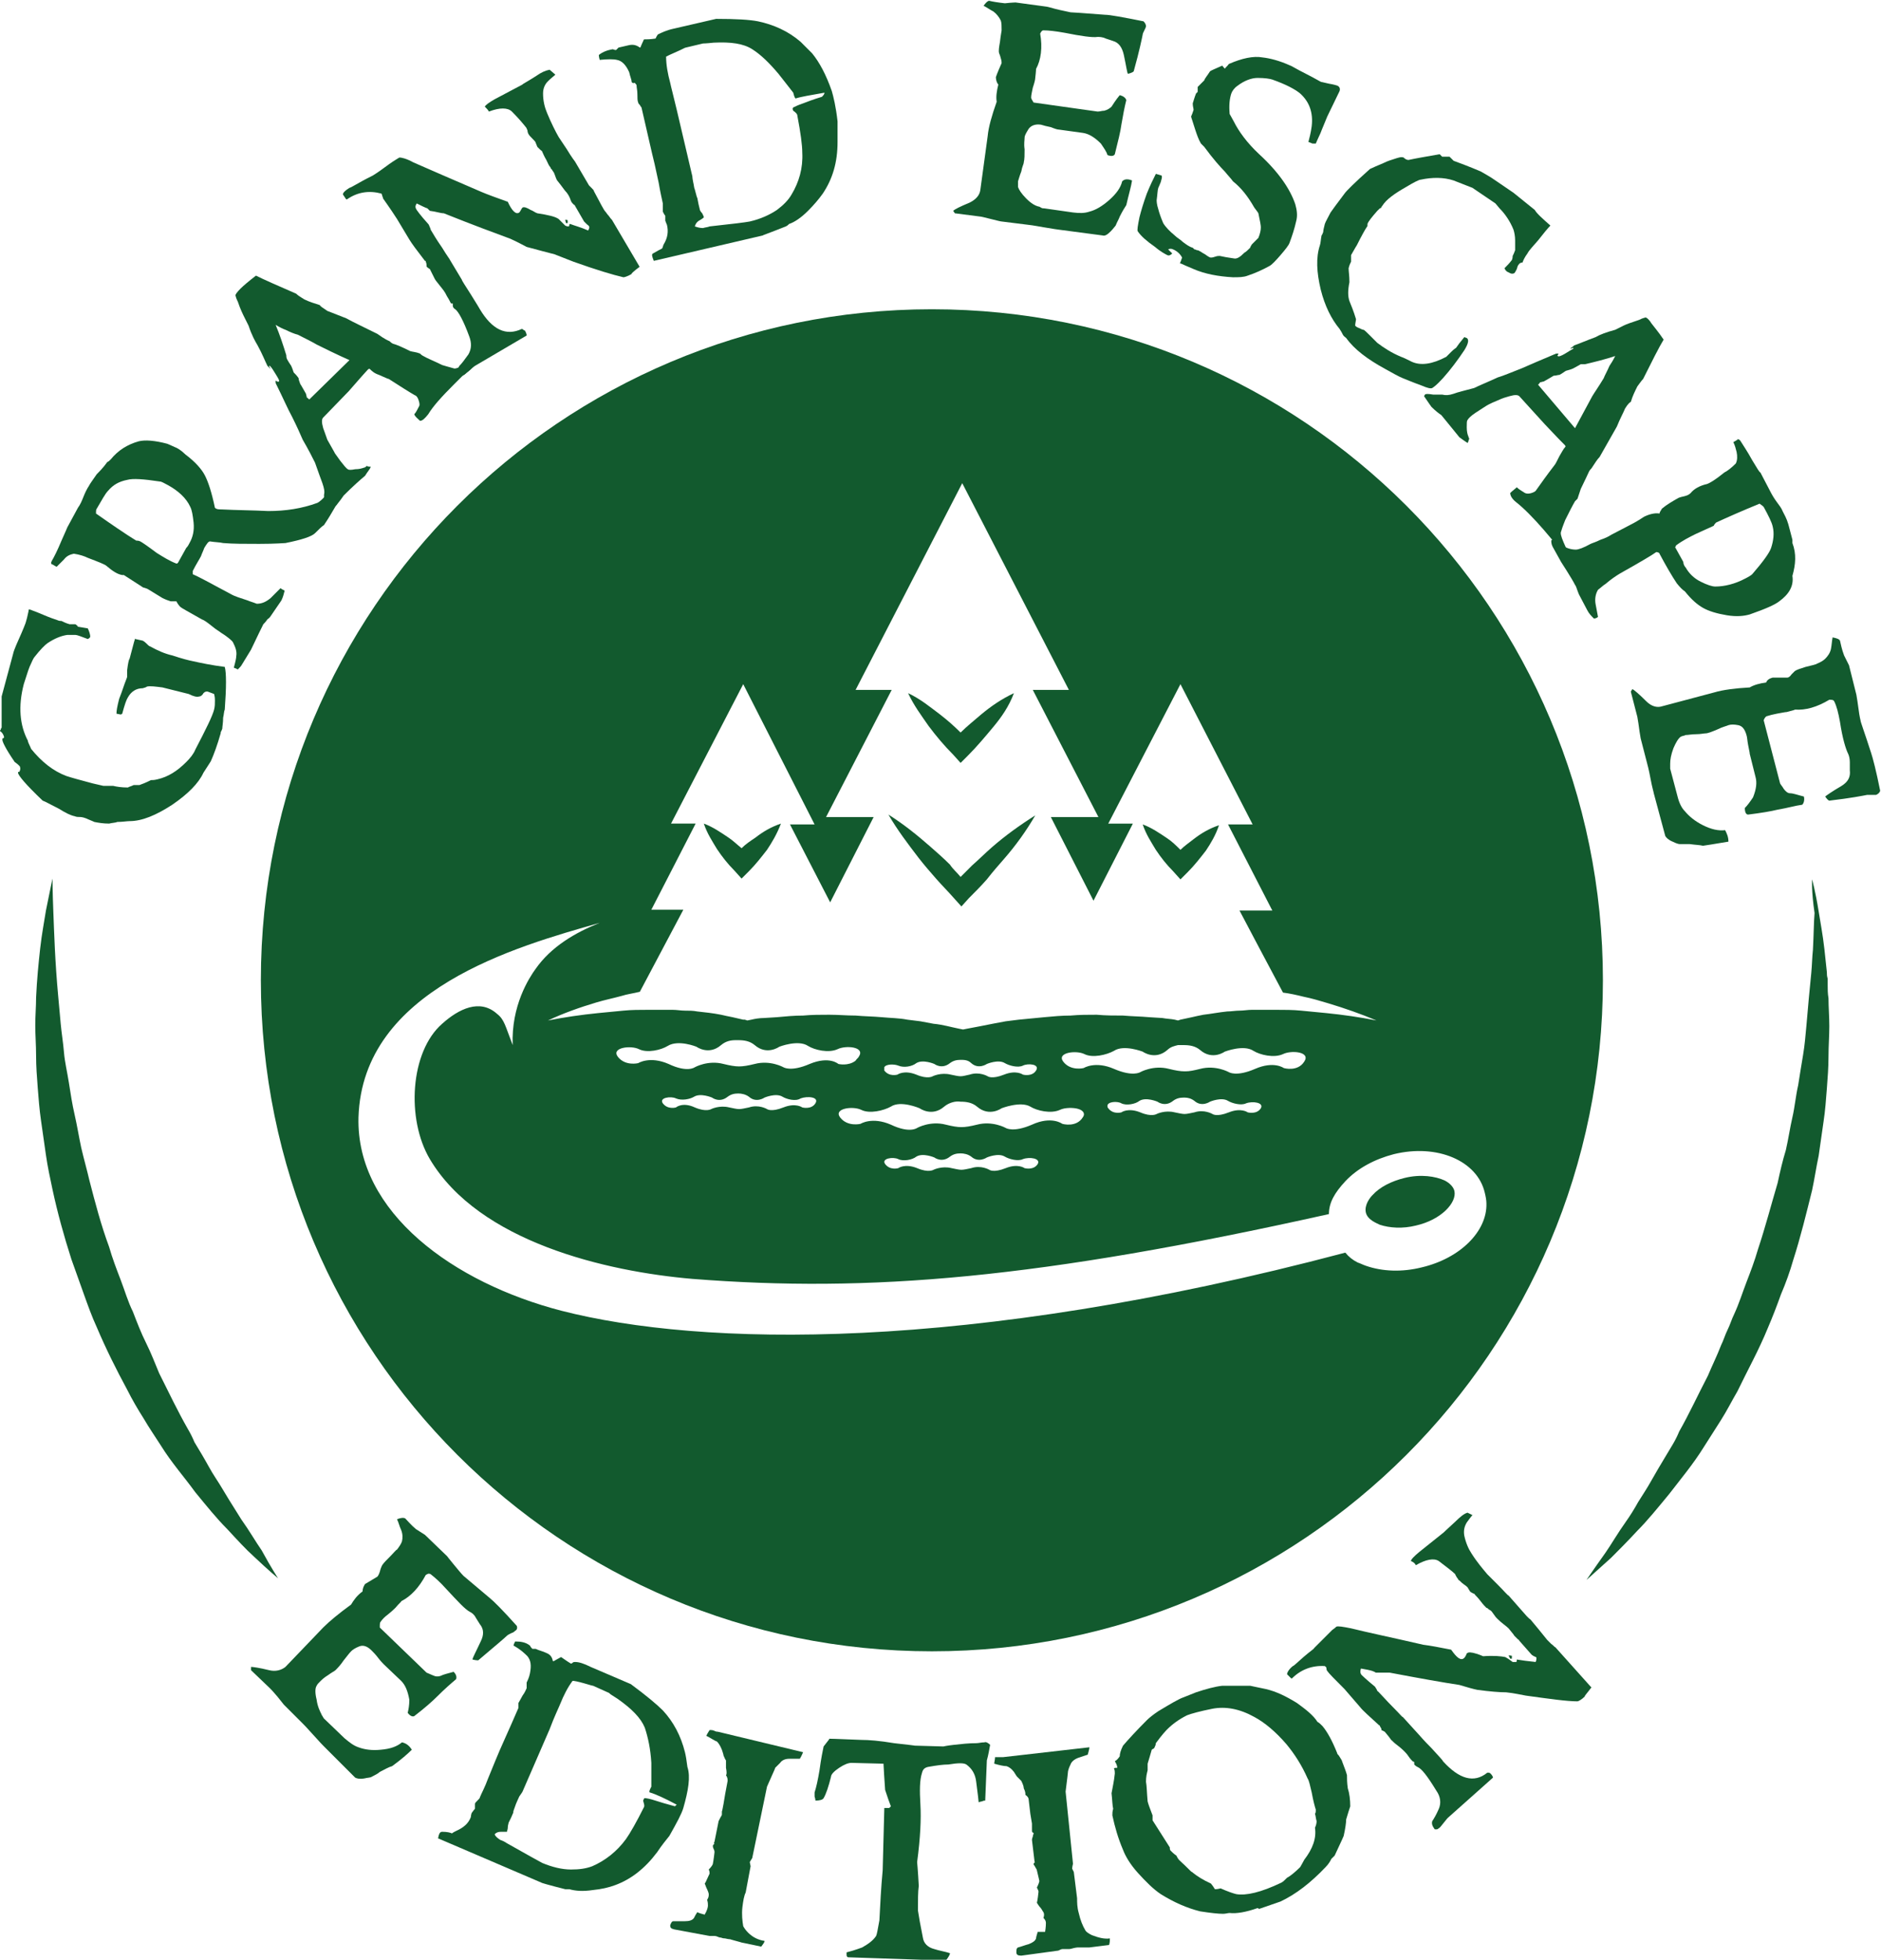
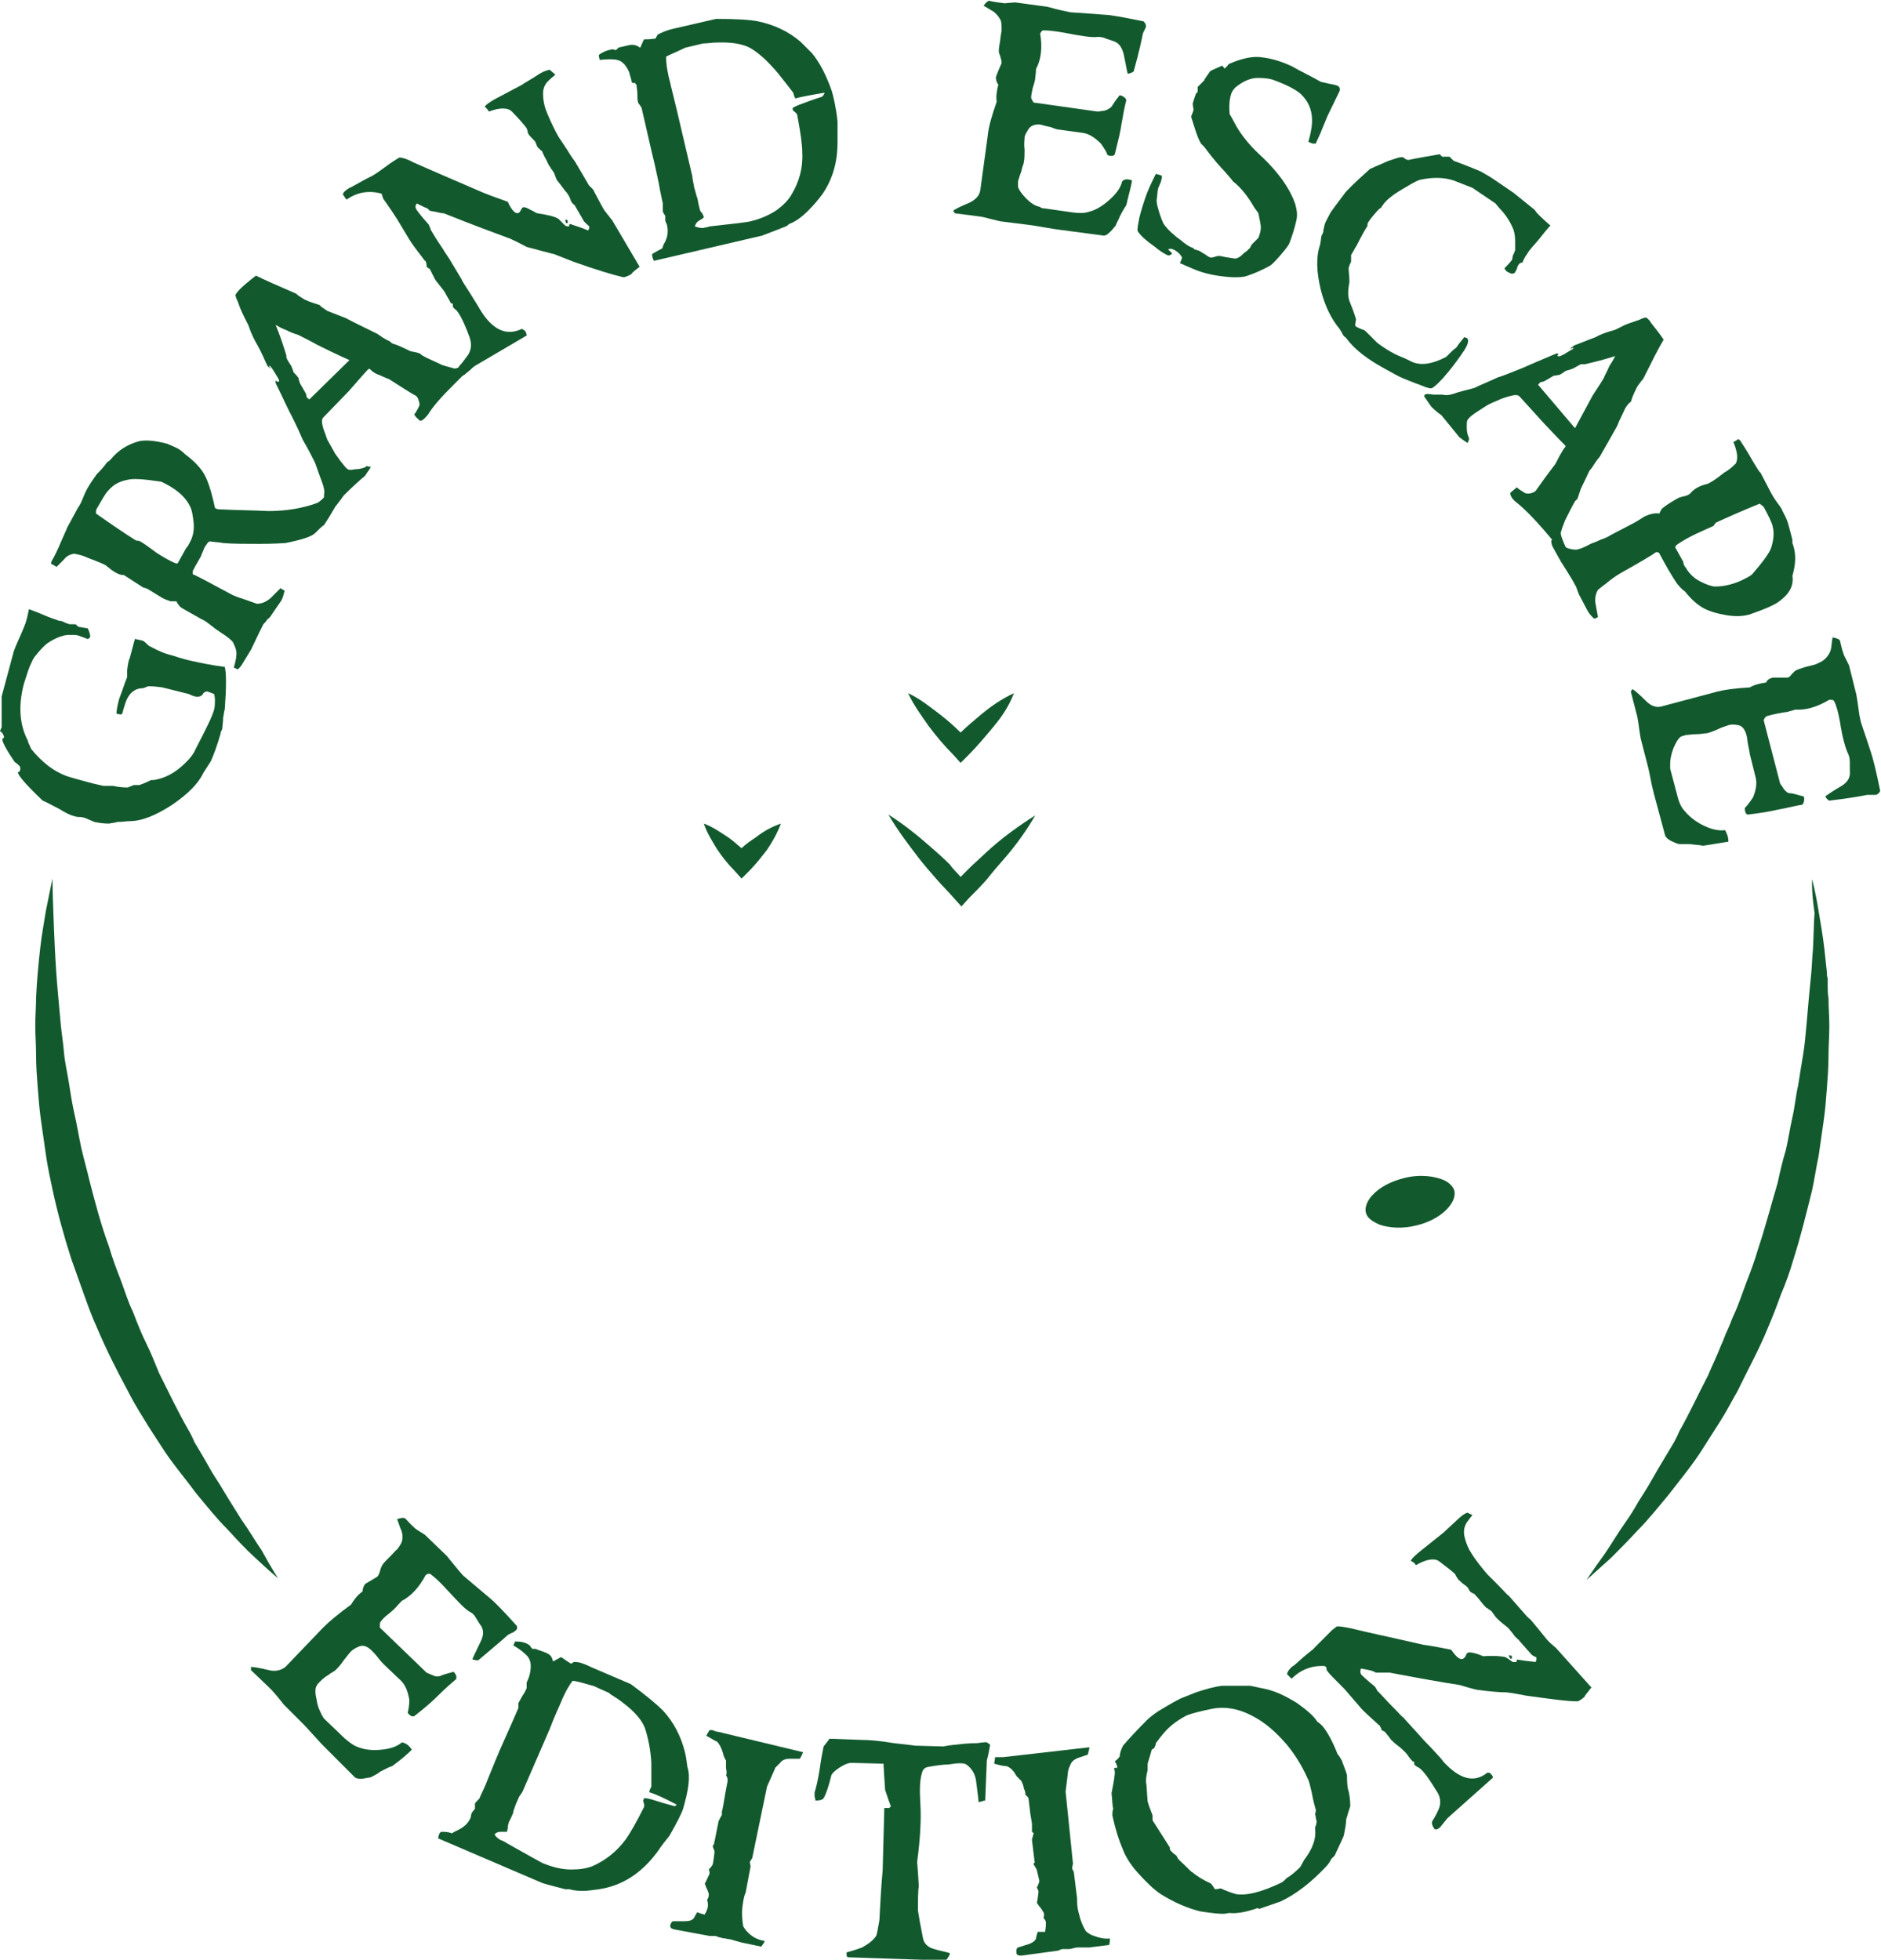
<svg xmlns="http://www.w3.org/2000/svg" version="1.1" id="Layer_1" x="0px" y="0px" viewBox="0 0 229.3 238.9" enable-background="new 0 0 229.3 238.9" xml:space="preserve">
  <g>
    <g>
      <g>
        <path fill="#125a2e" d="M3.5,74.3c0.1,0,0.2,0,0.4,0.1c0.3,0.1,0.8,0.3,1.5,0.6c0.7,0.3,1.3,0.5,1.6,0.6c0.2,0.1,0.4,0.1,0.5,0.1     c0.2,0.1,0.6,0.3,1,0.4c0.6,0,0.8,0,0.7,0c0.1,0.1,0.2,0.1,0.3,0.3c0.1,0,0.5,0.1,1.2,0.2c0.2,0.4,0.3,0.8,0.3,1     c0,0.1-0.1,0.2-0.3,0.3c-0.8-0.3-1.3-0.5-1.5-0.5c-0.2,0-0.6,0-1,0c-0.7,0.1-1.5,0.4-2.4,1c-0.3,0.2-0.9,0.8-1.6,1.7     c-0.1,0.1-0.3,0.5-0.6,1.2c-0.2,0.5-0.4,1.2-0.7,2.1c-0.7,2.7-0.5,5,0.5,6.9c0,0.2,0.2,0.5,0.4,1c1.3,1.6,2.7,2.7,4.3,3.3     c0.6,0.2,1.7,0.5,3.2,0.9l1.3,0.3c-0.1,0,0.3,0,1.2,0c0.4,0.1,1,0.2,1.8,0.2c0.1-0.1,0.3-0.1,0.7-0.3c0.2,0,0.4,0,0.7,0     c0.3-0.1,0.8-0.3,1.4-0.6c0.2,0,0.4,0,0.8-0.1c1.3-0.3,2.4-1,3.5-2.1c0.5-0.5,0.9-1,1.1-1.5c1.3-2.5,2.1-4.1,2.3-4.9     c0.1-0.4,0.1-0.7,0.1-1.1c0-0.2,0-0.4-0.1-0.8l-0.8-0.3c-0.2,0-0.3,0-0.5,0.2c-0.1,0.2-0.3,0.4-0.5,0.4c-0.3,0.1-0.7,0-1.3-0.3     l-3.2-0.8c-0.8-0.1-1.5-0.2-1.9-0.1c-0.1,0.1-0.2,0.1-0.5,0.2c-0.8,0-1.4,0.4-1.8,1.1c-0.2,0.3-0.4,0.9-0.7,2     c0,0-0.1,0.1-0.2,0.1l-0.5-0.1c0-0.4,0.1-0.9,0.3-1.7c0-0.1,0.2-0.5,0.5-1.4c0.3-0.9,0.5-1.3,0.5-1.4c0-0.1,0-0.2,0-0.4     c0-0.2,0-0.3,0-0.4c0.1-0.8,0.2-1.3,0.3-1.4c0.5-1.9,0.7-2.7,0.7-2.4l0.9,0.2c0,0,0.2,0.1,0.4,0.3c0.2,0.2,0.4,0.4,0.5,0.4     c0.9,0.5,1.8,0.9,2.7,1.1c1.2,0.4,2,0.6,2.5,0.7c0.9,0.2,2.3,0.5,3.9,0.7c0.2,0.7,0.2,2.5,0,5.2c-0.1,0.2-0.1,0.6-0.2,1     c0,0.6-0.1,1.1-0.1,1.3c0,0.1-0.1,0.2-0.1,0.3c-0.1,0.1-0.1,0.2-0.1,0.3c-0.4,1.4-0.8,2.5-1.2,3.4c-0.2,0.3-0.5,0.8-0.9,1.4     c-0.6,1.3-1.9,2.6-3.8,3.9c-2,1.3-3.7,2-5.2,2c-0.3,0-0.9,0.1-1.5,0.1c-0.2,0.1-0.6,0.1-1,0.2c-0.7,0-1.3-0.1-1.8-0.2     c0,0-0.2-0.1-0.7-0.3c-0.4-0.2-0.8-0.3-1-0.3c-0.2,0-0.5,0-0.7-0.1c-0.5-0.1-1.1-0.4-1.9-0.9c-1-0.5-1.7-0.9-2-1     c-2.1-2-3-3.1-3-3.4c0-0.1,0-0.1,0.1-0.1s0.1-0.1,0.1-0.1c0.1-0.2,0.1-0.4,0-0.6c-0.1-0.1-0.3-0.3-0.6-0.5     c-1.1-1.6-1.6-2.6-1.5-2.8c0-0.1,0-0.1,0.1-0.1c0,0,0.1-0.1,0.1-0.1s0-0.2-0.2-0.5S0,89.2,0,89.1c0-0.1,0.1-0.1,0.1-0.2     s0.1-0.2,0.1-0.2c0-0.1,0-0.7,0-1.9c0-1.2,0-1.9,0-1.9l1.4-5.2c0-0.1,0.2-0.7,0.7-1.8S3.1,76,3.1,76c0,0,0.1-0.3,0.2-0.7     C3.4,74.8,3.5,74.5,3.5,74.3z" />
        <path fill="#125a2e" d="M41.8,58c0.1,0.2,0.2,0.4,0.2,0.8c0,0.7-0.1,1.2-0.2,1.4l-1.3,2.2c-0.4,0.7-0.8,1.3-1,1.6     c-0.3,0.2-0.6,0.5-1.1,1c-0.4,0.4-1.6,0.8-3.6,1.2c-0.2,0-1.2,0.1-3.2,0.1c-1.8,0-3.2,0-4.4-0.1c-0.4-0.1-1-0.1-1.6-0.2     c-0.2,0-0.4,0.3-0.7,0.8c-0.1,0.3-0.3,0.7-0.4,1c-0.2,0.4-0.6,1-1,1.8c0,0.1,0,0.2,0,0.4c0.5,0.2,2,1,4.6,2.4     c0.5,0.3,1.2,0.5,2.1,0.8c0.2,0.1,0.6,0.2,1.1,0.4c0.6,0,1.1-0.2,1.7-0.7c0.4-0.4,0.8-0.8,1.2-1.2c0.1,0.1,0.3,0.2,0.5,0.3     c-0.1,0.4-0.2,0.8-0.4,1.2L33,75.1c0,0-0.1,0.2-0.4,0.4c-0.2,0.3-0.4,0.5-0.5,0.6c-0.2,0.4-0.7,1.4-1.5,3.1l-1.1,1.8     c-0.1,0.2-0.3,0.4-0.5,0.6c0,0-0.1,0-0.2-0.1c-0.1,0-0.2-0.1-0.3-0.1c0.2-0.7,0.3-1.2,0.3-1.4c0.1-0.6-0.1-1.1-0.4-1.7     c-0.1-0.2-0.7-0.7-1.5-1.2c-0.1-0.1-0.5-0.3-1.1-0.8c-0.5-0.4-0.9-0.7-1.2-0.8C23,74.6,22.1,74.1,22,74c-0.1-0.1-0.3-0.3-0.5-0.7     c-0.1,0-0.4,0-0.7,0c-0.3-0.1-0.6-0.2-1-0.4L18,71.8c0,0-0.2-0.1-0.6-0.2c0.2,0.1-0.6-0.4-2.3-1.5c0,0-0.1,0-0.2,0     c-0.6-0.1-1.2-0.5-1.9-1.1c-0.2-0.2-1-0.5-2.3-1c-0.4-0.2-1-0.4-1.7-0.5c-0.5,0.1-0.9,0.3-1.2,0.7c-0.3,0.3-0.6,0.6-0.9,0.9     c-0.7-0.4-0.8-0.5-0.5-0.2c-0.2-0.1-0.2-0.3-0.1-0.5c0.3-0.5,0.7-1.3,1.2-2.5c0.5-1.1,0.7-1.6,0.7-1.6l1.3-2.4     c0.3-0.4,0.5-0.9,0.7-1.4c0.2-0.5,0.4-0.9,0.6-1.2c0.2-0.4,0.6-0.9,1-1.5c0.3-0.3,0.8-0.8,1.3-1.5c0.1,0,0.2-0.1,0.4-0.3     c0.9-1.1,2-1.8,3.4-2.2c0.8-0.2,2-0.1,3.5,0.3c0.2,0.1,0.5,0.2,0.9,0.4c0.3,0.1,0.8,0.4,1.3,0.9c1.2,0.9,2,1.8,2.4,2.6     c0.4,0.8,0.8,2,1.2,3.9c0.2,0.2,0.5,0.2,0.8,0.2c1.9,0.1,3.8,0.1,5.7,0.2c2.1,0,4.1-0.3,6-1c0.2-0.1,0.6-0.4,1.2-1.1     c0.4-0.4,0.7-0.8,0.8-1.2c0.2-0.5,0.3-0.9,0.5-1.1C41.5,57.8,41.6,57.9,41.8,58z M20.4,59.1c-0.4-0.2-0.7-0.4-0.9-0.4     c-2-0.3-3.3-0.4-4-0.2c-1,0.2-1.7,0.6-2.3,1.3c-0.4,0.4-0.8,1.2-1.4,2.2c-0.1,0.1-0.1,0.3-0.1,0.6c2,1.4,3.6,2.5,4.9,3.3     c0.1,0,0.3,0,0.5,0.1c0.2,0.1,0.8,0.5,2,1.4c0.8,0.5,1.6,1,2.4,1.3c0.1,0,0.1,0,0.2-0.1l1-1.8c0.2-0.2,0.3-0.4,0.4-0.6     c0.4-0.7,0.6-1.5,0.5-2.5c-0.1-0.9-0.2-1.5-0.4-1.9C22.7,60.7,21.7,59.8,20.4,59.1z" />
        <path fill="#125a2e" d="M58.1,44.1c-0.1,0.3-0.3,0.5-0.7,0.9c-0.6,0.5-0.9,0.8-0.9,0.7l-1.2,1.2c-1.4,1.4-2.5,2.6-3.1,3.6     c-0.4,0.5-0.7,0.8-1,0.8c-0.3-0.3-0.6-0.5-0.7-0.8c0.2-0.2,0.4-0.6,0.6-1c0.1-0.2,0-0.5-0.1-0.8c-0.1-0.3-0.3-0.5-0.4-0.5     c-0.7-0.4-1.8-1.1-3.2-2c-0.1,0-0.5-0.2-1.2-0.5c-0.6-0.2-0.9-0.5-1.1-0.7c-0.1-0.1-0.2,0-0.3,0.1c-0.2,0.2-0.9,1-2.3,2.6     l-3.1,3.2c-0.2,0.2-0.2,0.6,0,1.3c0.1,0.3,0.3,0.8,0.5,1.4c0.5,0.9,0.8,1.4,0.9,1.6c-0.1-0.1,0.2,0.3,0.7,1     c0.4,0.5,0.7,0.9,0.9,1c0.1,0.1,0.4,0.1,0.9,0c0.5,0,0.8-0.1,1.1-0.2c0.1,0,0.2-0.1,0.3-0.2c0.2,0.1,0.4,0.1,0.5,0.1     c-0.1,0.3-0.4,0.6-0.7,1.1c-0.6,0.5-1.5,1.3-2.6,2.4c-0.2,0.3-0.5,0.7-0.9,1.2c0,0-0.4,0.3-1.2,0.9c-0.1,0-0.1-0.1-0.2-0.1     c-0.1-0.1-0.1-0.4-0.1-1c0-0.3,0-0.6,0-1.1c0.1-0.4,0-0.8-0.2-1.4c-0.2-0.5-0.5-1.4-0.9-2.5c-0.3-0.6-0.8-1.6-1.5-2.8     c-0.3-0.7-0.7-1.6-1.3-2.8c-0.5-0.9-1.1-2.3-2-4.1c0-0.1,0-0.2,0-0.3c0.2,0.1,0.3,0.2,0.4,0.1c0.1-0.1-0.1-0.4-0.4-0.9     c-0.3-0.5-0.5-0.8-0.7-1c0,0-0.1,0-0.1,0c0,0.1,0.1,0.2,0.2,0.4c-0.1-0.1-0.2-0.2-0.4-0.4c-0.3-0.6-0.6-1.4-1.2-2.5     c-0.3-0.5-0.7-1.2-1.1-2.4c-0.1-0.2-0.3-0.6-0.5-1c-0.2-0.4-0.5-1-0.8-1.9c-0.1-0.2-0.2-0.4-0.3-0.8c0-0.1,0.2-0.4,0.6-0.8     c0.4-0.4,1-0.9,1.9-1.6c1,0.5,2.6,1.2,4.9,2.2c0.2,0.2,0.5,0.4,1,0.7c0.6,0.3,1.3,0.5,1.9,0.7c0,0.1,0.3,0.3,0.9,0.7     c0.5,0.2,1.3,0.5,2.3,0.9c0.9,0.5,2.2,1.1,3.8,1.9c0.3,0.2,0.8,0.6,1.5,0.9c0.1,0.1,0.2,0.2,0.4,0.3c0.4,0.1,1.1,0.4,2.1,0.9     c0.3,0.1,0.7,0.1,1.2,0.3c0.1,0.1,0.2,0.2,0.4,0.3c0.5,0.3,1.3,0.6,2.3,1.1c0.3,0.1,0.7,0.2,1.4,0.4c0.2,0.1,0.6-0.1,1.3-0.4     c0.2-0.1,0.5-0.2,0.9-0.4L58.1,44.1z M42.6,43.9c0,0-1.4-0.6-4-1.9c-0.5-0.3-1.3-0.7-2.3-1.2c-0.4-0.1-0.9-0.3-1.5-0.6     c-0.3-0.1-0.7-0.3-1.2-0.6c0.5,1.2,0.9,2.4,1.3,3.7c0,0.1,0,0.3,0.1,0.5c0.1,0.2,0.3,0.5,0.5,0.8c0.1,0.2,0.2,0.5,0.3,0.8     c0.2,0.2,0.4,0.4,0.6,0.7c0,0.2,0.1,0.4,0.2,0.7c0.2,0.3,0.4,0.7,0.7,1.2c0,0.1,0.1,0.3,0.1,0.5c-0.1-0.1,0-0.1,0.3,0.2     L42.6,43.9z" />
        <path fill="#125a2e" d="M67.7,9.1c-0.2,0.2-0.5,0.4-0.9,0.8c-0.4,0.4-0.6,0.9-0.6,1.5c0,0.9,0.2,1.7,0.5,2.4     c0.5,1.2,1,2.2,1.4,2.9c0,0,0.4,0.6,1,1.5c0.6,1,1,1.5,1,1.5l1.7,2.9c0,0,0.1,0.1,0.3,0.3s0.3,0.3,0.3,0.4     c0.8,1.5,1.2,2.3,1.4,2.5c0.1,0.1,0.2,0.3,0.4,0.5c0.2,0.3,0.3,0.4,0.4,0.5l3.3,5.6c0,0.1,0.1,0.1,0.1,0.1c0,0,0,0,0,0     c-0.8,0.6-1.1,0.9-1,0.9c-0.5,0.3-0.9,0.4-1,0.4c-1.3-0.3-3.3-0.9-6.1-1.9c-0.5-0.2-1.3-0.5-2.3-0.9c-0.8-0.2-1.9-0.5-3.4-0.9     c-0.4-0.2-1.1-0.6-2-1c-1.9-0.7-4.6-1.7-8.1-3.1c-0.4,0-0.9-0.2-1.7-0.3c-0.1-0.1-0.2-0.2-0.3-0.3c-0.3-0.1-0.7-0.3-1.3-0.6     c-0.2,0.3-0.2,0.5,0,0.8c0,0,0.4,0.6,1.4,1.7c0.1,0.1,0.1,0.2,0.2,0.4c0.1,0.2,0.1,0.3,0.1,0.3c0.3,0.5,0.7,1.2,1.4,2.2     c0.6,1,1,1.5,0.9,1.4l1.5,2.5c0,0.1,0.4,0.7,1.1,1.8c0.7,1.1,1.1,1.8,1.1,1.8c1.5,2.5,3.2,3.3,5.1,2.4c0,0,0.1,0,0.2,0.1     c0.1,0.1,0.2,0.1,0.2,0.1c0.1,0.2,0.2,0.4,0.2,0.6l-6.3,3.7c0,0-0.3,0.2-0.6,0.5c-0.4,0.3-0.6,0.5-0.6,0.5l-0.3,0.2     c-0.2,0-0.3-0.1-0.3-0.1c-0.3-0.4-0.3-0.8-0.1-1.1c0.3-0.3,0.6-0.7,1.1-1.4c0.4-0.7,0.4-1.4,0.1-2.2c-0.7-1.9-1.3-3-1.7-3.3     c-0.2-0.1-0.3-0.3-0.3-0.4l0-0.3L55,37c-0.1-0.1-0.2-0.4-0.4-0.7c-0.2-0.3-0.3-0.6-0.4-0.7c-0.1-0.2-0.3-0.4-0.6-0.8     c-0.3-0.4-0.5-0.6-0.6-0.8c0.1,0.2-0.1-0.2-0.6-1.2c0,0-0.2-0.1-0.4-0.3l0-0.1c0-0.1,0-0.3-0.1-0.5c0-0.1,0-0.1-0.1-0.1     c-1-1.3-1.6-2.1-1.9-2.6l-1.5-2.5c-0.9-1.4-1.5-2.2-1.7-2.5c0,0,0-0.1-0.1-0.3c0-0.1-0.1-0.3-0.1-0.3c-1.5-0.4-2.9-0.2-4.2,0.7     l-0.1,0l-0.4-0.6c0-0.2,0.3-0.5,0.8-0.8c0.1,0,0.6-0.3,1.5-0.8c0.9-0.5,1.4-0.7,1.5-0.8c0,0,0.5-0.3,1.3-0.9     c0.8-0.6,1.3-0.9,1.3-0.9c0.3-0.2,0.5-0.3,0.5-0.3c0.2,0,0.8,0.1,1.7,0.6c1.8,0.8,4.6,2,8.3,3.6c0.7,0.3,1.8,0.7,3.2,1.2     c0.5,1.1,1,1.6,1.4,1.3c0,0,0.1-0.1,0.2-0.3c0.1-0.2,0.2-0.3,0.2-0.3c0.2-0.1,0.5,0,1,0.3c0.3,0.1,0.5,0.3,0.8,0.4     c1.3,0.2,2.2,0.4,2.6,0.7c0.2,0.2,0.4,0.4,0.8,0.8c0.2,0.1,0.3,0.1,0.4,0.1c0.1,0,0.1-0.1,0.1-0.2c0-0.1,0.1-0.1,0.1-0.1     c0.5,0.2,1.3,0.4,2.2,0.8c0.1-0.2,0.2-0.4,0.1-0.5c0-0.1-0.1-0.1-0.3-0.3c-0.1-0.1-0.2-0.2-0.3-0.3l-1.1-1.9     c0-0.1-0.1-0.1-0.2-0.2c-0.1-0.1-0.2-0.2-0.3-0.4c-0.1-0.3-0.2-0.6-0.5-1c-0.3-0.3-0.6-0.8-1.1-1.4c-0.1-0.1-0.2-0.3-0.3-0.6     c-0.1-0.3-0.2-0.5-0.2-0.5c0,0-0.1-0.1-0.2-0.3c-0.1-0.1-0.2-0.2-0.2-0.3c-0.2-0.2-0.3-0.5-0.5-0.9c-0.3-0.5-0.4-0.8-0.5-1     c0-0.1-0.1-0.1-0.3-0.3c-0.1-0.1-0.2-0.2-0.3-0.3l-0.2-0.5c0-0.1-0.2-0.3-0.4-0.5c-0.2-0.2-0.4-0.4-0.5-0.6c0,0-0.1-0.2-0.1-0.4     c-0.1-0.2-0.1-0.3-0.2-0.4c-0.4-0.5-0.9-1.1-1.7-1.9c-0.5-0.5-1.5-0.5-2.8,0c-0.1-0.2-0.3-0.4-0.5-0.6c0.1-0.2,0.5-0.5,1.2-0.9     l3.4-1.8c-0.1,0,0.5-0.3,1.6-1c0.7-0.5,1.2-0.7,1.7-0.8L67.7,9.1z M69.2,26.9l0,0.3l-0.2,0l-0.1-0.4     C69.1,26.8,69.2,26.8,69.2,26.9z" />
        <path fill="#125a2e" d="M101.4,11.1c0.2,0.7,0.5,1.9,0.7,3.7c0,0.6,0,1.4,0,2.5c0,2.5-0.6,4.5-1.8,6.3c-0.5,0.7-1.1,1.4-1.8,2.1     c-0.9,0.9-1.7,1.4-2.3,1.6c-0.1,0.1-0.2,0.2-0.4,0.3c-2,0.8-2.9,1.1-2.8,1.1l-13.3,3.1c-0.2-0.5-0.3-0.8-0.1-0.9     c0.5-0.3,0.9-0.5,1.1-0.6c0.1-0.1,0.1-0.3,0.2-0.5c0.5-0.8,0.6-1.6,0.4-2.4c0,0-0.1-0.2-0.2-0.5c0-0.1,0-0.4,0-0.6     c-0.1-0.1-0.2-0.3-0.3-0.5c0-0.1,0-0.2,0-0.5c0-0.2,0-0.4,0-0.5c-0.1-0.5-0.3-1.3-0.5-2.5l-0.5-2.3c-0.4-1.6-0.9-3.9-1.6-6.9     c0,0-0.1-0.1-0.2-0.3c-0.1-0.1-0.2-0.2-0.2-0.3c-0.1-0.2-0.1-0.6-0.1-1c0-0.5-0.1-0.8-0.1-1.1c0-0.1-0.1-0.1-0.2-0.3     C77.1,10.2,77,10,77,10c0-0.3-0.2-0.7-0.3-1.2c-0.4-0.9-0.9-1.4-1.5-1.5c-0.4-0.1-1.1-0.1-2.1,0C73.1,7.2,73,7,73,6.7     c0.5-0.4,1.1-0.6,1.7-0.7c0.2,0.1,0.4,0.1,0.4,0.1c0.1-0.1,0.2-0.2,0.3-0.3c0.4-0.1,0.9-0.2,1.3-0.3c0.5-0.1,0.9,0,1.3,0.3     c0,0,0.1,0,0.1-0.1c0.1-0.2,0.2-0.5,0.4-0.9c0.3,0,0.8,0,1.4-0.1c0,0,0.1-0.1,0.1-0.2c0.1-0.1,0.1-0.2,0.2-0.3     c0.4-0.2,1-0.5,1.9-0.7l5.2-1.2c2.4,0,4.1,0.1,5.1,0.3c1.9,0.4,3.7,1.2,5.2,2.5C98,5.5,98.4,5.9,99,6.5     C99.9,7.6,100.7,9.1,101.4,11.1z M100.5,11.3c-1.7,0.3-2.9,0.5-3.5,0.7c-0.1,0-0.2-0.3-0.3-0.7c-0.4-0.5-1-1.3-1.8-2.3     c-1.1-1.3-2.1-2.3-3.2-3c-1.1-0.7-2.6-0.9-4.7-0.8c-0.9,0.1-1.3,0.1-1.3,0.1l-2.1,0.5c-0.1,0-0.4,0.2-1.1,0.5     c-0.7,0.3-1.1,0.5-1.3,0.6c0,1,0.2,2.1,0.5,3.2c0.1,0.5,0.4,1.6,0.8,3.3l1.9,8.1c0,0,0,0.2,0.1,0.7c0.1,0.4,0.1,0.7,0.2,0.9     c0.2,0.8,0.3,1.1,0.3,1c0.1,0.6,0.2,1,0.3,1.4c0,0.1,0.1,0.3,0.3,0.5c0.1,0.2,0.2,0.4,0.2,0.5c0,0-0.2,0.2-0.6,0.4     c-0.3,0.2-0.4,0.4-0.5,0.7c0.3,0.1,0.6,0.2,1,0.2c0.3-0.1,0.6-0.1,0.8-0.2c2.8-0.3,4.4-0.5,4.9-0.6c1.3-0.3,2.4-0.8,3.3-1.4     c0.8-0.6,1.4-1.2,1.8-1.9c0.9-1.5,1.4-3.2,1.3-5.1c0-0.9-0.2-2.4-0.6-4.5c0-0.2-0.2-0.4-0.5-0.6c-0.1-0.2-0.1-0.3,0-0.4     c0.2-0.1,0.6-0.3,1.2-0.5c0.5-0.2,1.3-0.5,2.3-0.8C100.5,11.5,100.5,11.4,100.5,11.3z" />
        <path fill="#125a2e" d="M138,22c-0.1,0.7-0.4,1.7-0.7,3c-0.2,0.3-0.5,0.8-0.8,1.4c-0.1,0.3-0.3,0.6-0.5,1.1     c-0.1,0.1-0.3,0.4-0.6,0.7c-0.4,0.4-0.7,0.6-1,0.5l-5.3-0.7c-0.1,0-0.7-0.1-1.9-0.3c-1.1-0.2-1.8-0.3-1.9-0.3l-3.2-0.4     c-0.1,0-0.5-0.1-1.3-0.3c-0.8-0.2-1.2-0.3-1.3-0.3l-3.1-0.4l-0.2-0.3c0.2-0.2,0.8-0.5,2-1c0.8-0.4,1.2-0.9,1.3-1.5l0.9-6.6     c0.1-1.1,0.5-2.5,1.1-4.2c-0.1-0.6,0-1.3,0.2-2.1c-0.2-0.2-0.3-0.6-0.3-0.9c0,0,0.2-0.6,0.7-1.7c0-0.1,0-0.3-0.1-0.6     c-0.1-0.4-0.2-0.6-0.2-0.6c-0.1-0.3,0-0.8,0.1-1.4c0.1-0.9,0.2-1.3,0.2-1.4c0-0.5,0-0.9-0.1-1.2c-0.2-0.4-0.5-0.8-0.9-1.1     c-0.4-0.2-0.8-0.5-1.2-0.7c0.3-0.4,0.5-0.6,0.7-0.6c0.4,0.1,1,0.2,1.9,0.3c0.9-0.1,1.4-0.1,1.3-0.1l3.7,0.5     c0.1,0,0.5,0.1,1.2,0.3c0.8,0.2,1.4,0.3,1.8,0.4c0.2,0,1.6,0.1,4.2,0.3c0.6,0,2.2,0.3,4.7,0.8c0.2,0.2,0.3,0.4,0.3,0.6     c0,0.1-0.1,0.3-0.2,0.5c-0.1,0.2-0.2,0.4-0.2,0.5c-0.1,0.5-0.4,2-1.1,4.5c-0.1,0.1-0.3,0.2-0.7,0.3c-0.1-0.1-0.2-0.9-0.5-2.3     c-0.2-0.9-0.6-1.5-1.3-1.7c-0.3-0.1-0.6-0.2-0.9-0.3c-0.4-0.2-0.8-0.2-1-0.2c-0.6,0.1-2-0.1-4-0.5c-1.1-0.2-2-0.3-2.6-0.3     c-0.2,0-0.3,0.2-0.4,0.4c0.3,1.7,0.1,3.2-0.5,4.3c0-0.1,0,0.3-0.1,1.1c0,0.2-0.1,0.6-0.3,1.2c-0.1,0.5-0.2,0.9-0.2,1.2     c0,0.1,0.1,0.3,0.3,0.6l7.8,1.1c0.3,0,0.5-0.1,0.8-0.1c0.4-0.1,0.7-0.3,0.9-0.5c0.2-0.3,0.5-0.8,1-1.4c0.4,0.1,0.7,0.3,0.8,0.6     c-0.2,0.8-0.4,1.8-0.6,3c-0.1,0.8-0.4,2-0.8,3.6c-0.1,0.2-0.4,0.3-0.9,0.1c-0.1-0.4-0.4-0.8-0.8-1.4c-0.8-0.8-1.5-1.2-2.2-1.3     l-2.9-0.4c-0.2,0-0.5-0.1-1-0.3c-0.5-0.1-0.9-0.2-1.2-0.3c-0.7-0.1-1.2,0.1-1.5,0.5c-0.3,0.5-0.5,0.8-0.5,1.1     c0,0.3-0.1,0.7,0,1.4c0,0.7,0,1.2-0.1,1.6c0,0.2-0.2,0.5-0.3,1.1c-0.2,0.5-0.3,0.9-0.4,1.2c0,0.2,0,0.5,0,0.7     c0.1,0.3,0.4,0.8,1,1.4c0.6,0.6,1.1,0.9,1.6,1c0.1,0,0.1,0.1,0.2,0.1c0.1,0.1,0.3,0.1,0.4,0.1l3.5,0.5c0.8,0.1,1.4,0.1,2-0.1     c0.8-0.2,1.6-0.7,2.4-1.4c0.9-0.8,1.4-1.5,1.6-2.3C137.1,21.8,137.5,21.8,138,22z" />
        <path fill="#125a2e" d="M157.2,29.6c-0.1,0.3-0.5,0.8-1.1,1.5c-0.6,0.7-1.1,1.2-1.3,1.3c-0.9,0.5-1.8,0.9-2.7,1.2     c-0.5,0.2-1.1,0.2-1.8,0.2c-1.8-0.1-3.4-0.4-4.8-1c0,0-0.2-0.1-0.7-0.3c-0.5-0.2-0.8-0.4-1-0.4c0,0.1,0.1-0.1,0.3-0.7     c-0.2-0.4-0.6-0.8-1.1-1c-0.2-0.1-0.4-0.1-0.6,0c0,0,0.2,0.2,0.5,0.5c-0.2,0.2-0.4,0.3-0.6,0.2c-0.2-0.1-0.8-0.4-1.5-1     c-1-0.7-1.7-1.3-2.1-1.9c-0.1-0.1,0-0.7,0.2-1.7c0.2-0.8,0.5-1.8,0.9-2.9c0.4-1,0.8-1.8,1.1-2.4c0.1,0,0.3,0.1,0.7,0.2     c0.1,0.2,0,0.4-0.1,0.8c-0.2,0.5-0.3,0.7-0.3,0.7c-0.1,0.3-0.1,0.8-0.2,1.5c0,0.1,0,0.5,0.2,1.1c0.1,0.4,0.3,1,0.6,1.7     c0.3,0.5,0.8,1,1.4,1.5c0.3,0.3,0.7,0.5,1,0.8c0.4,0.3,0.8,0.6,1.2,0.7c0.1,0.1,0.2,0.2,0.2,0.2c0.1,0,0.1,0,0.3,0.1     c0.1,0,0.2,0,0.3,0.1c0.1,0,0.3,0.2,0.7,0.4c0.4,0.3,0.6,0.4,0.7,0.4c0.1,0,0.2,0,0.5-0.1c0.3-0.1,0.4-0.1,0.6-0.1     c0.4,0.1,1,0.2,1.7,0.3c0.4,0.1,0.8-0.2,1.3-0.7c0.2-0.1,0.4-0.3,0.7-0.6c0-0.1,0.1-0.2,0.2-0.4c0.1-0.1,0.2-0.2,0.4-0.4     c0.2-0.2,0.3-0.3,0.4-0.4c0.2-0.5,0.3-0.9,0.3-1.3c0-0.2-0.1-0.8-0.3-1.7c-0.1-0.2-0.3-0.4-0.5-0.7c-0.8-1.4-1.6-2.4-2.6-3.2     c-0.2-0.3-0.6-0.7-1-1.2c-0.5-0.5-1.4-1.5-2.5-3c-0.1-0.1-0.2-0.2-0.4-0.4c-0.3-0.5-0.5-1.1-0.7-1.7c-0.3-1-0.5-1.5-0.5-1.6     c0.1-0.2,0.2-0.5,0.3-0.8c0-0.2-0.1-0.4-0.1-0.8c0.1-0.3,0.2-0.7,0.4-1.2c0.1-0.1,0.2-0.2,0.2-0.2c0-0.4,0-0.6,0-0.6     c0,0,0.2-0.2,0.8-0.8c0.1-0.3,0.4-0.6,0.7-1.1c0.1-0.1,0.6-0.3,1.5-0.7c0.2,0.3,0.4,0.4,0.3,0.4c0.1-0.2,0.3-0.3,0.5-0.6     c1.6-0.7,3-1,4.1-0.8c0.9,0.1,2.1,0.4,3.4,1c0.1,0,0.7,0.4,1.9,1c1.2,0.6,1.8,1,1.9,1c0.1,0,0.4,0.1,0.9,0.2     c0.6,0.1,0.9,0.2,0.9,0.2c0.4,0.1,0.5,0.4,0.4,0.7l-1.5,3.1l-0.7,1.7c0,0-0.1,0.3-0.3,0.7c-0.2,0.4-0.3,0.7-0.4,0.9     c0,0-0.1,0-0.2,0c-0.1,0-0.2,0-0.2,0l-0.5-0.2c0.1-0.4,0.3-1.1,0.4-1.9c0.2-1.7-0.3-3-1.4-4c-0.6-0.5-1.7-1.1-3.4-1.7     c-0.3-0.1-0.9-0.2-1.8-0.2c-0.7,0-1.6,0.3-2.5,1c-0.3,0.2-0.6,0.6-0.7,0.9c-0.2,0.6-0.3,1.4-0.2,2.5c0.1,0.2,0.3,0.5,0.5,0.9     c0.6,1.2,1.6,2.6,3.1,4c2.4,2.2,3.8,4.3,4.4,6.1c0.2,0.7,0.3,1.4,0.1,2.1C157.8,27.9,157.5,28.8,157.2,29.6z" />
        <path fill="#125a2e" d="M189,27.5c-0.3,0.3-0.8,0.9-1.5,1.8c-0.6,0.7-1.1,1.2-1.3,1.6c-0.3,0.4-0.5,0.8-0.6,1.1     c-0.2,0-0.4,0.1-0.5,0.3c-0.1,0.1-0.1,0.2-0.2,0.5c-0.1,0.2-0.2,0.4-0.3,0.5c-0.2,0.1-0.4,0.1-0.7-0.1c-0.3-0.1-0.4-0.3-0.5-0.5     c0.3-0.3,0.6-0.6,0.9-1c0,0,0.1-0.2,0.1-0.5c0.1-0.2,0.2-0.4,0.3-0.7c0-0.8,0-1.2,0-1.2c0-0.5-0.1-1-0.2-1.3     c-0.4-1-1-1.9-1.7-2.6c-0.4-0.5-0.6-0.7-0.5-0.6l-2.8-1.9c-0.5-0.2-1.3-0.5-2.3-0.9c-1.2-0.4-2.6-0.4-4-0.1     c-0.2,0-0.8,0.3-1.8,0.9c-1.4,0.8-2.4,1.5-2.9,2.3c-0.1,0.1-0.1,0.2-0.2,0.3c0-0.1-0.1,0-0.4,0.3c-0.7,0.8-1.1,1.3-1.2,1.6     c0,0,0,0.1,0,0.2c0,0.1-0.1,0.2-0.1,0.2c-0.2,0.3-0.6,1-1.2,2.2c-0.2,0.3-0.4,0.7-0.7,1.2c0,0.2,0,0.5,0,0.8     c-0.1,0.2-0.2,0.4-0.3,0.8c0,0.4,0.1,0.9,0.1,1.7c-0.2,1-0.2,1.7,0,2.3c0.2,0.5,0.5,1.2,0.8,2.2c0,0.2-0.1,0.5-0.1,0.8     c0.1,0.1,0.2,0.2,0.5,0.3c0.2,0.1,0.4,0.2,0.5,0.2s0.4,0.3,0.8,0.7c0.4,0.4,0.7,0.7,0.9,0.9c0.8,0.6,1.7,1.2,2.9,1.7     c0.3,0.1,0.7,0.3,1.3,0.6c1.1,0.5,2.5,0.3,4.2-0.6c0,0,0.2-0.2,0.6-0.6c0.1-0.1,0.3-0.3,0.6-0.5c0.2-0.3,0.5-0.7,1-1.3     c0.1,0,0.2,0.1,0.3,0.1c0.3,0.2,0.2,0.7-0.3,1.5c-0.8,1.2-1.7,2.4-2.6,3.4c-0.3,0.3-0.7,0.8-1.3,1.2c-0.2,0.1-0.6,0-1.3-0.3     c-1.1-0.4-1.8-0.7-2.3-0.9s-1.2-0.6-2.1-1.1c-2.2-1.2-3.8-2.4-4.8-3.8c-0.1-0.1-0.3-0.2-0.4-0.4c-0.1-0.2-0.2-0.4-0.4-0.7     c-1-1.2-1.8-2.8-2.3-4.8c-0.5-2.1-0.6-3.9-0.1-5.4c0.1-0.3,0.1-0.7,0.2-1.2c0.1-0.1,0.1-0.2,0.2-0.4c0-0.2,0.1-0.6,0.2-1     c0.1-0.3,0.4-0.8,0.7-1.4c0.2-0.3,0.8-1.1,1.7-2.3c0.2-0.3,1.2-1.3,3.1-3c0.4-0.2,0.9-0.4,1.6-0.7c0.6-0.3,1-0.4,1.3-0.5     c0.6-0.2,0.9-0.3,1.2-0.2c0.2,0.2,0.4,0.3,0.6,0.3c0.9-0.2,2.1-0.4,3.8-0.7c0.1,0.1,0.2,0.2,0.3,0.3c0.2,0,0.5,0,0.9,0     c0.1,0.1,0.3,0.3,0.5,0.5c0.8,0.3,1.9,0.7,3.3,1.3c0.5,0.3,1.1,0.6,1.8,1.1l2.2,1.5l2.6,2.1C187.3,26,188.1,26.7,189,27.5z" />
        <path fill="#125a2e" d="M190.8,67.6c-0.3-0.1-0.5-0.4-0.8-0.8c-0.5-0.7-0.7-1-0.7-0.9l-1.1-1.3c-1.3-1.5-2.5-2.7-3.4-3.4     c-0.5-0.4-0.7-0.8-0.7-1.1c0.3-0.3,0.6-0.5,0.8-0.7c0.2,0.2,0.5,0.4,1,0.7c0.2,0.1,0.5,0.1,0.8,0c0.3-0.1,0.5-0.2,0.6-0.4     c0.5-0.7,1.2-1.7,2.2-3c0.1-0.1,0.3-0.5,0.6-1.1c0.3-0.5,0.5-0.9,0.7-1.1c0.1-0.1,0-0.2-0.1-0.3c-0.2-0.2-1-1-2.4-2.5l-3-3.3     c-0.2-0.3-0.6-0.3-1.3-0.1c-0.3,0.1-0.8,0.2-1.4,0.5c-1,0.4-1.5,0.7-1.6,0.8c0.1-0.1-0.3,0.2-1.1,0.7c-0.6,0.4-0.9,0.7-1,0.9     c-0.1,0.1-0.1,0.4-0.1,0.9c0,0.5,0.1,0.9,0.2,1.1c0,0.1,0.1,0.2,0.1,0.3c-0.1,0.2-0.1,0.4-0.2,0.5c-0.3-0.2-0.6-0.4-1-0.7     c-0.5-0.6-1.2-1.5-2.2-2.7c-0.3-0.2-0.7-0.5-1.2-1c0,0-0.3-0.4-0.9-1.3c0-0.1,0.1-0.1,0.1-0.2c0.1-0.1,0.4-0.1,1,0     c0.3,0,0.6,0,1.1,0c0.4,0.1,0.8,0.1,1.4-0.1c0.5-0.2,1.4-0.4,2.5-0.7c0.6-0.3,1.6-0.7,2.9-1.3c0.7-0.2,1.6-0.6,2.9-1.1     c0.9-0.4,2.3-1,4.2-1.8c0.1,0,0.2,0,0.3,0c-0.1,0.2-0.2,0.3-0.1,0.3c0.1,0.1,0.4,0,0.9-0.3c0.5-0.3,0.8-0.5,1-0.6c0,0,0,0,0-0.1     c-0.1,0-0.2,0.1-0.4,0.1c0.1-0.1,0.3-0.2,0.5-0.4c0.6-0.2,1.5-0.6,2.6-1c0.5-0.3,1.3-0.6,2.4-0.9c0.2-0.1,0.6-0.3,1-0.5     c0.4-0.2,1-0.4,1.9-0.7c0.2-0.1,0.4-0.2,0.8-0.3c0.1,0,0.4,0.2,0.7,0.7c0.3,0.4,0.9,1.1,1.5,2c-0.6,1-1.4,2.6-2.5,4.8     c-0.2,0.2-0.4,0.5-0.7,0.9c-0.3,0.6-0.6,1.2-0.8,1.9c-0.1,0-0.4,0.3-0.7,0.8c-0.2,0.5-0.6,1.2-1,2.2c-0.5,0.9-1.2,2.1-2.1,3.7     c-0.3,0.3-0.6,0.8-1,1.4c-0.1,0.1-0.2,0.2-0.3,0.4c-0.2,0.4-0.5,1.1-1,2.1c-0.1,0.3-0.2,0.6-0.4,1.2c-0.1,0.1-0.2,0.2-0.3,0.3     c-0.3,0.5-0.7,1.3-1.2,2.3c-0.1,0.3-0.3,0.7-0.5,1.4c-0.1,0.2,0,0.6,0.3,1.3c0.1,0.2,0.2,0.5,0.4,0.9L190.8,67.6z M192,52.2     c0,0,0.7-1.3,2.1-3.9c0.3-0.5,0.8-1.2,1.4-2.2c0.1-0.3,0.4-0.8,0.7-1.5c0.2-0.3,0.4-0.6,0.7-1.2c-1.2,0.4-2.4,0.7-3.7,1     c-0.1,0-0.3,0-0.5,0c-0.2,0.1-0.5,0.3-0.9,0.5c-0.2,0.1-0.5,0.2-0.9,0.3c-0.2,0.1-0.4,0.3-0.8,0.5c-0.2,0-0.4,0.1-0.7,0.1     c-0.3,0.2-0.7,0.4-1.2,0.7c-0.1,0-0.3,0.1-0.5,0.1c0.1-0.1,0.1,0-0.2,0.3L192,52.2z" />
        <path fill="#125a2e" d="M216.9,73.3c-0.5,0.4-1.6,0.9-3.6,1.6c-0.7,0.2-1.6,0.3-2.8,0.1c-1.2-0.2-2.2-0.5-2.9-0.9     c-0.7-0.4-1.4-1-2.2-2c-0.3-0.2-0.6-0.5-1-1c-0.6-0.9-1.3-2.1-2.1-3.6c0-0.1-0.2-0.2-0.4-0.2c-0.4,0.3-1.9,1.2-4.4,2.6     c-0.5,0.3-1.1,0.7-1.8,1.3c-0.2,0.1-0.5,0.4-0.9,0.7c-0.3,0.5-0.4,1.1-0.3,1.7c0.1,0.5,0.2,1.1,0.3,1.6c-0.1,0.1-0.3,0.2-0.5,0.2     c-0.3-0.3-0.6-0.6-0.8-1l-1-1.9c0,0-0.1-0.2-0.2-0.5c-0.1-0.3-0.2-0.6-0.3-0.7c-0.2-0.4-0.5-0.9-1-1.7c-0.5-0.8-0.7-1.1-0.7-1.1     l-1-1.8c-0.1-0.2-0.2-0.4-0.2-0.8c0,0,0.1-0.1,0.2-0.2c0.1-0.1,0.2-0.1,0.2-0.2c0.5,0.6,0.8,0.9,1,1c0.4,0.3,1,0.5,1.6,0.5     c0.3,0,0.9-0.2,1.8-0.7c0.2-0.1,0.6-0.2,1.2-0.5c0.6-0.2,1-0.4,1.3-0.6l2.3-1.2c0.6-0.3,1.1-0.6,1.7-1c0.6-0.3,1.3-0.5,1.9-0.4     c0-0.1,0.1-0.3,0.3-0.6c0.6-0.5,1.3-0.9,2-1.3c0,0,0.2-0.1,0.7-0.2c0.4-0.1,0.6-0.2,0.8-0.4c0.4-0.5,1.1-0.9,2-1.1     c0.3-0.1,1-0.5,2.1-1.4c0.4-0.2,0.9-0.6,1.4-1.1c0.2-0.4,0.2-0.9,0.1-1.4c-0.1-0.4-0.2-0.8-0.4-1.2c0.7-0.4,0.8-0.5,0.4-0.3     c0.2-0.1,0.4,0,0.5,0.2c0.3,0.5,0.8,1.2,1.4,2.3c0.6,1,0.9,1.5,1,1.5l1.2,2.3c0.2,0.4,0.5,0.9,0.8,1.3c0.3,0.4,0.6,0.8,0.7,1.1     c0.2,0.4,0.5,0.9,0.7,1.6c0.1,0.4,0.3,1.1,0.5,1.9c0,0.1,0,0.2,0,0.4c0.5,1.3,0.4,2.6,0,4C218.7,71.5,218,72.5,216.9,73.3z      M212.8,70.5c0.4-0.2,0.7-0.4,0.8-0.5c1.3-1.5,2.1-2.6,2.3-3.2c0.3-0.9,0.4-1.8,0.2-2.6c-0.1-0.5-0.5-1.3-1.1-2.4     c-0.1-0.1-0.2-0.2-0.5-0.4c-2.2,0.9-4,1.7-5.3,2.3c-0.1,0.1-0.2,0.2-0.3,0.4c-0.2,0.1-0.9,0.4-2.2,1c-0.8,0.4-1.6,0.8-2.4,1.4     c0,0.1,0,0.1-0.1,0.2l1,1.8c0,0.2,0.1,0.5,0.3,0.7c0.4,0.7,1,1.3,1.8,1.7c0.8,0.4,1.4,0.6,1.8,0.6     C210.2,71.5,211.5,71.2,212.8,70.5z" />
        <path fill="#125a2e" d="M210.7,102.6c-0.7,0.1-1.7,0.3-3.1,0.5c-0.4-0.1-0.9-0.1-1.6-0.2c-0.3,0-0.7,0-1.2,0     c-0.2,0-0.5-0.1-0.9-0.3c-0.5-0.2-0.8-0.5-0.9-0.7l-1.4-5.2c0-0.1-0.2-0.7-0.4-1.8s-0.4-1.8-0.4-1.8l-0.8-3.1     c0-0.1-0.1-0.5-0.2-1.3c-0.1-0.8-0.2-1.2-0.2-1.3l-0.8-3.1l0.2-0.3c0.2,0.1,0.8,0.6,1.7,1.5c0.6,0.6,1.3,0.8,1.9,0.6l6.4-1.7     c1-0.3,2.5-0.5,4.3-0.6c0.5-0.3,1.2-0.5,2-0.6c0.1-0.3,0.4-0.5,0.8-0.6c0,0,0.6,0,1.8,0c0.1,0,0.3-0.1,0.5-0.4     c0.3-0.3,0.4-0.4,0.4-0.4c0.3-0.2,0.7-0.3,1.3-0.5c0.8-0.2,1.3-0.3,1.4-0.4c0.5-0.2,0.8-0.4,1-0.6c0.3-0.3,0.6-0.7,0.7-1.2     c0.1-0.5,0.1-0.9,0.2-1.4c0.5,0.1,0.8,0.2,0.9,0.4c0.1,0.4,0.2,1,0.5,1.8c0.4,0.8,0.6,1.2,0.6,1.2l0.9,3.6c0,0.1,0.1,0.5,0.2,1.3     c0.1,0.8,0.2,1.4,0.3,1.8c0,0.2,0.5,1.5,1.3,4c0.2,0.6,0.6,2.1,1.1,4.6c-0.1,0.3-0.3,0.4-0.5,0.5c-0.1,0-0.3,0-0.6,0     c-0.3,0-0.4,0-0.5,0c-0.5,0.1-2,0.4-4.6,0.7c-0.1,0-0.3-0.2-0.5-0.5c0.1-0.1,0.8-0.6,2-1.3c0.8-0.5,1.1-1.1,1-1.9     c0-0.3,0-0.6,0-1c0-0.4-0.1-0.8-0.2-1c-0.3-0.6-0.7-1.9-1-3.9c-0.2-1.1-0.4-1.9-0.7-2.5c-0.1-0.2-0.3-0.2-0.6-0.2     c-1.5,0.9-2.9,1.3-4.2,1.2c0.1,0-0.2,0.1-1,0.3c-0.2,0-0.6,0.1-1.2,0.2c-0.5,0.1-0.9,0.2-1.2,0.3c-0.1,0-0.3,0.2-0.4,0.5l2,7.7     c0.1,0.2,0.3,0.4,0.4,0.6c0.2,0.3,0.5,0.6,0.8,0.6c0.4,0,0.9,0.2,1.7,0.4c0.1,0.4,0,0.8-0.2,1c-0.8,0.1-1.8,0.4-3,0.6     c-0.8,0.2-2,0.4-3.6,0.6c-0.2,0-0.4-0.2-0.4-0.8c0.3-0.3,0.6-0.7,1-1.3c0.4-1,0.5-1.8,0.3-2.5l-0.7-2.8c0-0.2-0.1-0.5-0.2-1.1     c-0.1-0.5-0.1-0.9-0.2-1.2c-0.2-0.7-0.5-1.1-1-1.2c-0.5-0.1-0.9-0.1-1.2,0c-0.2,0.1-0.7,0.2-1.3,0.5c-0.7,0.3-1.2,0.5-1.5,0.5     c-0.2,0-0.6,0.1-1.1,0.1c-0.6,0-1,0.1-1.3,0.1c-0.2,0.1-0.4,0.1-0.6,0.2c-0.3,0.2-0.6,0.7-0.9,1.4c-0.3,0.8-0.4,1.4-0.4,1.9     c0,0.1,0,0.1,0,0.2c0,0.1,0,0.3,0,0.4l0.9,3.4c0.2,0.8,0.5,1.4,0.9,1.8c0.5,0.6,1.2,1.2,2.2,1.7c1,0.5,1.9,0.7,2.7,0.6     C210.5,101.6,210.7,102,210.7,102.6z" />
      </g>
      <g>
        <path fill="#125a2e" d="M50.2,213.3c-0.5,0.5-1.3,1.2-2.4,2c-0.4,0.1-0.9,0.4-1.5,0.7c-0.2,0.2-0.6,0.4-1,0.6     c-0.1,0.1-0.5,0.1-0.9,0.2c-0.6,0.1-0.9,0-1.1-0.1l-3.8-3.8c-0.1-0.1-0.5-0.5-1.3-1.4s-1.2-1.3-1.3-1.4l-2.3-2.3     c-0.1-0.1-0.3-0.4-0.8-1c-0.5-0.6-0.8-0.9-0.9-1l-2.3-2.2l0-0.4c0.2,0,1,0.1,2.2,0.4c0.8,0.2,1.5,0,2-0.4l4.6-4.8     c0.8-0.8,1.9-1.7,3.4-2.8c0.3-0.5,0.7-1.1,1.4-1.6c0-0.3,0.1-0.6,0.3-0.9c0,0,0.5-0.3,1.5-0.9c0.1-0.1,0.2-0.3,0.3-0.6     c0.1-0.4,0.2-0.6,0.2-0.6c0.1-0.3,0.4-0.6,0.9-1.1c0.6-0.6,0.9-1,1-1c0.3-0.4,0.5-0.7,0.6-1c0.1-0.4,0.1-0.9-0.1-1.4     c-0.2-0.4-0.3-0.9-0.5-1.3c0.5-0.2,0.8-0.2,1-0.1c0.3,0.3,0.7,0.8,1.3,1.3c0.8,0.5,1.1,0.7,1.1,0.7l2.7,2.6c0,0,0.3,0.4,0.8,1     c0.5,0.6,0.9,1.1,1.2,1.4c0.1,0.1,1.2,1,3.2,2.7c0.5,0.4,1.6,1.5,3.3,3.4c0.1,0.3,0,0.5-0.2,0.6c-0.1,0.1-0.2,0.2-0.5,0.3     c-0.2,0.1-0.4,0.2-0.5,0.3c-0.3,0.3-1.5,1.3-3.5,3c-0.1,0-0.3,0-0.7-0.1c0-0.2,0.4-0.9,1-2.2c0.4-0.8,0.4-1.5-0.1-2.1     c-0.2-0.3-0.3-0.5-0.5-0.8c-0.2-0.4-0.5-0.6-0.7-0.7c-0.6-0.3-1.5-1.3-2.9-2.8c-0.8-0.9-1.4-1.4-1.9-1.8     c-0.2-0.1-0.3-0.1-0.6,0.1c-0.8,1.5-1.8,2.6-3,3.2c0.1,0-0.2,0.2-0.7,0.8c-0.1,0.1-0.4,0.4-0.9,0.8c-0.4,0.3-0.7,0.6-0.9,0.9     c-0.1,0.1-0.1,0.3-0.1,0.7l5.7,5.5c0.2,0.1,0.5,0.2,0.7,0.3c0.4,0.2,0.7,0.2,1,0.1c0.4-0.2,0.9-0.3,1.6-0.5     c0.3,0.3,0.4,0.6,0.3,0.9c-0.6,0.5-1.4,1.2-2.3,2.1c-0.6,0.6-1.5,1.4-2.8,2.4c-0.2,0.1-0.5,0-0.8-0.4c0.1-0.4,0.2-0.9,0.2-1.6     c-0.2-1.1-0.5-1.8-1-2.3l-2.1-2c-0.1-0.1-0.4-0.4-0.7-0.8c-0.3-0.4-0.6-0.7-0.8-0.9c-0.5-0.5-1-0.7-1.5-0.5     c-0.5,0.2-0.8,0.4-1,0.6c-0.2,0.2-0.5,0.6-0.9,1.1c-0.4,0.6-0.8,1-1,1.2c-0.1,0.1-0.5,0.3-0.9,0.6c-0.5,0.3-0.8,0.6-1,0.8     c-0.2,0.2-0.3,0.3-0.4,0.5c-0.2,0.3-0.2,0.9,0,1.7c0.1,0.8,0.4,1.4,0.6,1.8c0,0.1,0.1,0.1,0.1,0.2c0.1,0.1,0.1,0.2,0.2,0.3     l2.5,2.4c0.6,0.5,1.1,0.9,1.7,1.1c0.8,0.3,1.7,0.4,2.7,0.3c1.2-0.1,2-0.4,2.6-0.9C49.5,212.5,49.9,212.8,50.2,213.3z" />
        <path fill="#125a2e" d="M83.3,220.4c-0.2,0.7-0.8,1.8-1.7,3.4c-0.4,0.5-0.9,1.1-1.5,2c-1.5,2-3.2,3.3-5.1,4     c-0.8,0.3-1.7,0.5-2.7,0.6c-1.3,0.2-2.2,0.1-2.9-0.1c-0.1,0-0.3,0-0.5,0c-2-0.5-3-0.8-2.9-0.8l-12.6-5.4c0.1-0.5,0.2-0.8,0.5-0.8     c0.6,0,1,0.1,1.2,0.2c0.1-0.1,0.3-0.2,0.5-0.3c0.9-0.4,1.5-0.9,1.8-1.7c0,0,0-0.2,0.1-0.5c0.1-0.1,0.2-0.3,0.4-0.5     c0-0.1,0-0.3,0-0.6c0-0.1,0.1-0.2,0.3-0.4s0.3-0.3,0.3-0.4c0.2-0.5,0.6-1.2,1-2.3l0.9-2.2c0.6-1.5,1.6-3.6,2.8-6.4     c0,0,0-0.1,0-0.3c0-0.2,0-0.3,0-0.3c0.1-0.2,0.3-0.5,0.5-0.9c0.3-0.4,0.4-0.7,0.5-0.9c0-0.1,0-0.2,0-0.3c0-0.2,0-0.3,0-0.4     c0.1-0.2,0.3-0.6,0.4-1.1c0.2-1,0.1-1.6-0.3-2.1c-0.3-0.3-0.8-0.8-1.7-1.3c0-0.1,0.1-0.3,0.2-0.5c0.7,0,1.3,0.1,1.8,0.5     c0.1,0.2,0.2,0.3,0.3,0.4c0.1,0,0.2,0,0.4,0c0.4,0.2,0.9,0.3,1.3,0.5c0.5,0.2,0.7,0.5,0.8,1c0,0,0.1,0,0.1,0     c0.2-0.1,0.5-0.3,0.9-0.5c0.3,0.2,0.7,0.5,1.2,0.8c0,0,0.1,0,0.2-0.1c0.1-0.1,0.2-0.1,0.3-0.1c0.5,0,1.1,0.2,1.9,0.6l4.9,2.1     c1.9,1.4,3.2,2.5,3.9,3.2c1.3,1.4,2.2,3.1,2.7,5.1c0.1,0.4,0.2,1,0.3,1.8C84.2,216.6,83.9,218.3,83.3,220.4z M82.5,220     c-1.5-0.8-2.6-1.3-3.3-1.5c-0.1-0.1,0-0.3,0.2-0.7c0-0.7,0-1.6,0-2.9c-0.1-1.7-0.4-3.1-0.8-4.3c-0.5-1.2-1.6-2.3-3.3-3.5     c-0.8-0.5-1.1-0.7-1-0.7l-2-0.9c-0.1,0-0.4-0.1-1.1-0.3c-0.7-0.2-1.2-0.3-1.4-0.3c-0.6,0.8-1.1,1.8-1.5,2.8     c-0.2,0.5-0.7,1.5-1.3,3.1l-3.3,7.6c0,0-0.1,0.2-0.4,0.6c-0.2,0.4-0.3,0.7-0.4,0.9c-0.3,0.8-0.4,1.1-0.3,1     c-0.2,0.5-0.4,0.9-0.6,1.3c0,0.1-0.1,0.3-0.1,0.6c0,0.2-0.1,0.4-0.1,0.5c0,0-0.3,0-0.7,0c-0.4,0-0.6,0.1-0.8,0.3     c0.1,0.3,0.4,0.5,0.7,0.7c0.3,0.1,0.5,0.2,0.8,0.4c2.5,1.4,3.9,2.2,4.3,2.4c1.2,0.5,2.4,0.8,3.5,0.8c1,0,1.8-0.1,2.6-0.4     c1.6-0.7,3-1.8,4.1-3.3c0.5-0.7,1.3-2.1,2.2-3.9c0.1-0.2,0-0.4-0.1-0.8c0.1-0.2,0.1-0.3,0.2-0.3c0.2,0,0.7,0.1,1.3,0.3     c0.6,0.2,1.3,0.4,2.4,0.7C82.3,220.1,82.4,220.1,82.5,220z" />
        <path fill="#125a2e" d="M97.9,213.6c-0.1,0.2-0.2,0.5-0.4,0.8l-1.3,0c-0.5,0-0.9,0.2-1.1,0.5c-0.1,0.1-0.3,0.3-0.6,0.6     c0,0.1-0.4,0.9-1,2.3l-1.8,8.7c-0.2,0.3-0.3,0.5-0.3,0.5l0.1,0.5l-0.6,3.2c-0.2,0.4-0.3,1-0.4,1.8c-0.1,0.9,0,1.7,0.1,2.3     c0.1,0.2,0.3,0.5,0.6,0.8c0.6,0.6,1.3,0.9,2,1c0,0.2-0.2,0.4-0.4,0.7l-2.4-0.5c0,0-0.3-0.1-0.7-0.2c-0.4-0.1-0.7-0.2-0.7-0.2     c0,0-0.2,0-0.6-0.1c-0.3,0-0.5-0.1-0.5-0.1c0,0-0.2,0-0.4-0.1c-0.2-0.1-0.4-0.1-0.4-0.1c0,0-0.1,0-0.3,0c-0.2,0-0.2,0-0.3,0     l-4.3-0.8c-0.4-0.1-0.5-0.2-0.5-0.5c0.1-0.3,0.2-0.5,0.4-0.5c0.5,0,0.9,0,1.4,0c0.5,0,0.9-0.1,1.1-0.4c0.1-0.2,0.2-0.4,0.4-0.7     c0.2,0.1,0.5,0.2,0.9,0.3c0.3-0.5,0.4-0.9,0.4-1.1c0-0.2,0-0.4-0.1-0.7c0.2-0.3,0.2-0.5,0.2-0.7c0-0.1-0.1-0.4-0.3-0.8     c-0.1-0.3-0.2-0.5-0.2-0.5c0,0.1,0.2-0.3,0.6-1.2c0-0.1,0-0.3-0.1-0.5c0.3-0.3,0.5-0.6,0.5-0.7c0,0,0.1-0.5,0.2-1.4     c0-0.1,0-0.2-0.1-0.4c-0.1-0.2-0.1-0.3-0.1-0.4c0-0.1,0.1-0.1,0.2-0.3c-0.1,0-0.1,0,0-0.2l0.5-2.5c0,0,0.1-0.2,0.2-0.4     c0.1-0.2,0.2-0.3,0.2-0.4c0,0,0-0.1,0-0.2c0-0.1,0-0.1,0-0.2c0,0.1,0.1-0.3,0.2-0.9c0-0.1,0.1-0.5,0.2-1.2l0.3-1.6     c0-0.2,0-0.4-0.2-0.7c0.1-0.1,0.1-0.4,0-0.9c0-0.2,0-0.5,0-0.9c-0.1-0.1-0.2-0.4-0.3-0.6c0-0.1-0.1-0.4-0.2-0.7     c-0.2-0.5-0.4-0.8-0.6-1c-0.3-0.1-0.7-0.4-1.3-0.7c0.1-0.2,0.2-0.4,0.4-0.7l0.2,0c0,0,0.2,0,0.4,0.1c0.2,0.1,0.3,0.1,0.4,0.1     L97.9,213.6z" />
        <path fill="#125a2e" d="M120.7,212.7c-0.1,0.5-0.2,1.2-0.4,1.9l-0.2,4.9c-0.1,0-0.2,0-0.4,0.1c-0.2,0-0.3,0.1-0.4,0.1     c0-0.1-0.1-1-0.3-2.5c-0.1-0.9-0.5-1.6-1.2-2.1c-0.3-0.2-1-0.2-2.2,0c-0.6,0-1.4,0.1-2.5,0.3c-0.4,0.1-0.6,0.3-0.7,0.7     c-0.3,0.9-0.3,2.2-0.2,3.9c0.1,1.7,0,4-0.4,7c0,0,0.1,1,0.2,2.9c-0.1,0.7-0.1,1.7-0.1,3c0.1,0.7,0.3,1.8,0.6,3.3     c0.1,0.7,0.6,1.2,1.4,1.4c0.6,0.2,1.3,0.3,1.9,0.5c0,0.2-0.2,0.5-0.5,0.9l-11.9-0.4c-0.1,0-0.2-0.1-0.2-0.3c0,0,0-0.2,0-0.3     c0.4-0.1,1.1-0.3,1.9-0.6c0.7-0.4,1.3-0.8,1.7-1.4c0.1-0.2,0.2-0.8,0.4-1.9c0.1-1.9,0.2-4,0.4-6.1l0.2-7.6l0.6,0     c0,0,0.1-0.1,0.2-0.2c-0.2-0.5-0.4-1.1-0.7-2c0-0.2-0.1-1.2-0.2-3.2l-3.9-0.1c-0.4,0-0.9,0.2-1.5,0.6c-0.6,0.4-1,0.8-1,1.1     c-0.3,1.2-0.6,2.1-0.9,2.6c-0.1,0.2-0.5,0.3-1,0.3c0-0.1,0-0.2-0.1-0.5c0-0.3,0-0.4,0-0.5c0.2-0.6,0.4-1.5,0.6-2.7     c0.2-1.5,0.4-2.4,0.5-2.9l0.7-0.9c-0.4-0.1,0.9,0,3.9,0.1c0.9,0,2.2,0.1,4,0.4c1.8,0.2,2.6,0.3,2.5,0.3l3.5,0.1     c0,0,0.4-0.1,1.3-0.2c0.9-0.1,1.8-0.2,2.7-0.2c0.3,0,0.6-0.1,1-0.1C120.2,212.3,120.5,212.5,120.7,212.7z" />
        <path fill="#125a2e" d="M132.8,213c0,0.2-0.1,0.5-0.2,0.9l-1.2,0.4c-0.5,0.2-0.8,0.5-0.9,0.8c-0.1,0.2-0.2,0.4-0.3,0.8     c0,0.1-0.1,0.9-0.3,2.5l0.9,8.8c-0.1,0.4-0.1,0.6-0.1,0.6l0.2,0.4l0.4,3.2c0,0.5,0,1.1,0.2,1.8c0.2,0.9,0.5,1.6,0.8,2.1     c0.1,0.2,0.4,0.4,0.8,0.6c0.8,0.3,1.5,0.5,2.2,0.4c0,0.2,0,0.5-0.1,0.8l-2.4,0.3c0,0-0.3,0-0.7,0c-0.4,0-0.7,0-0.7,0     c0,0-0.2,0-0.6,0.1c-0.3,0.1-0.5,0.1-0.5,0.1c0,0-0.2,0-0.4,0c-0.2,0-0.4,0-0.4,0c0,0-0.1,0-0.3,0.1s-0.2,0.1-0.3,0.1l-4.4,0.6     c-0.4,0-0.6-0.1-0.6-0.4c0-0.3,0-0.5,0.2-0.6c0.4-0.1,0.9-0.3,1.3-0.4c0.5-0.2,0.8-0.4,0.9-0.7c0-0.2,0.1-0.4,0.2-0.8     c0.2,0,0.5,0,0.9,0c0.1-0.6,0.1-1,0.1-1.1c0-0.2-0.1-0.4-0.3-0.6c0.1-0.3,0.1-0.5,0-0.7c-0.1-0.1-0.2-0.4-0.5-0.7     c-0.2-0.3-0.3-0.4-0.3-0.5c0,0.1,0.1-0.3,0.2-1.3c0-0.1-0.1-0.3-0.2-0.5c0.2-0.4,0.3-0.7,0.3-0.8c0,0-0.1-0.5-0.3-1.3     c0-0.1-0.1-0.2-0.2-0.4c-0.1-0.2-0.2-0.3-0.2-0.3c0-0.1,0-0.2,0.2-0.3c0,0.1-0.1,0-0.1-0.2l-0.3-2.5c0,0,0-0.2,0.1-0.4     c0-0.2,0.1-0.3,0.1-0.4c0,0,0-0.1-0.1-0.1c-0.1-0.1-0.1-0.1-0.1-0.2c0,0.1,0-0.3,0-0.9c0-0.1-0.1-0.5-0.2-1.2l-0.2-1.7     c0-0.2-0.1-0.4-0.4-0.6c0-0.2,0-0.4-0.2-0.8c0-0.2-0.1-0.5-0.3-0.9c-0.1-0.1-0.3-0.3-0.5-0.5c-0.1-0.1-0.2-0.3-0.4-0.6     c-0.3-0.4-0.6-0.6-0.9-0.7c-0.3,0-0.8-0.1-1.5-0.3c0-0.2,0.1-0.5,0.1-0.8l0.2,0c0,0,0.2,0,0.4,0c0.2,0,0.4,0,0.4,0L132.8,213z" />
        <path fill="#125a2e" d="M163.6,214.7c0.3,0.8,0.5,1.3,0.6,1.7c0,0.4,0,0.9,0.1,1.6c0.2,0.6,0.3,1.4,0.3,2.2     c-0.1,0.3-0.3,0.9-0.5,1.6c0,0.4-0.1,1.1-0.3,2c-0.2,0.5-0.6,1.3-1.1,2.4c-0.1,0.1-0.2,0.2-0.4,0.4c-0.1,0.2-0.3,0.6-0.7,1     c-1.8,1.9-3.6,3.3-5.5,4.2l-2.6,0.9c0,0,0,0-0.2-0.1c-1.4,0.5-2.6,0.7-3.4,0.6c-0.2,0-0.5,0.1-0.8,0.1c-0.6,0-1.5-0.1-2.8-0.3     c-1.6-0.4-3.2-1.1-4.8-2.1c-0.9-0.6-1.8-1.5-2.8-2.6c-0.9-1-1.5-2-1.8-2.8c-0.6-1.4-1-2.8-1.3-4.2c0-0.2,0-0.5,0.1-0.8     c-0.1-0.4-0.1-1-0.2-1.9c0.1-0.6,0.3-1.4,0.4-2.4c0-0.2,0-0.4-0.1-0.6c0-0.1,0.2-0.1,0.4-0.1c0-0.2-0.1-0.5-0.3-0.8     c0.2-0.1,0.4-0.3,0.6-0.6c0-0.3,0.1-0.7,0.4-1.3c0.6-0.7,1.6-1.8,2.9-3.1c0.3-0.3,0.8-0.7,1.4-1.1c1.5-0.9,2.5-1.5,3.1-1.7     l1.5-0.6c1.2-0.4,2.3-0.7,3.2-0.8c0.5,0,1.7,0,3.4,0c0.4,0.1,1,0.2,1.9,0.4c1.3,0.3,2.5,0.9,3.8,1.7c1.1,0.8,2,1.5,2.5,2.3     c0.2,0.1,0.4,0.3,0.6,0.5c0.6,0.7,1.2,1.8,1.8,3.3c0,0.1,0.1,0.2,0.2,0.3C163.5,214.5,163.6,214.6,163.6,214.7z M159.4,216.8     c-0.7-1.6-1.6-3-2.6-4.2c-1.3-1.5-2.6-2.6-3.9-3.3c-1.8-1-3.5-1.3-5.1-1c-1.5,0.3-2.6,0.6-3.1,0.8c-1,0.5-1.8,1.1-2.4,1.7     c-0.1,0.1-0.6,0.6-1.4,1.7c0,0.2-0.1,0.4-0.2,0.6c-0.1,0.1-0.2,0.1-0.3,0.2c-0.1,0.4-0.3,1-0.5,1.7c0,0.2,0,0.4,0,0.8     c-0.1,0.4-0.2,0.8-0.2,1.4c0.1,0.5,0.1,1.3,0.2,2.4c0.1,0.4,0.3,0.9,0.6,1.7c0,0,0,0.1,0,0.3c0,0.2,0,0.3,0,0.3     c0.5,0.8,1.2,1.9,2.1,3.3c0,0.1,0,0.3,0.1,0.4c0.2,0.2,0.4,0.4,0.7,0.6c0.1,0.2,0.2,0.4,0.4,0.6c1,0.9,1.4,1.4,1.5,1.4     c0.6,0.5,1.4,1,2.3,1.4c0,0,0.2,0.2,0.5,0.7c0.1,0,0.3,0,0.7-0.1c0.9,0.4,1.5,0.6,1.9,0.7c1.2,0.2,3-0.2,5.5-1.4     c0.2-0.1,0.4-0.3,0.7-0.6c0.4-0.2,1-0.7,1.6-1.3c0.1-0.2,0.3-0.5,0.5-0.9c1-1.3,1.5-2.6,1.3-3.9c0.1-0.2,0.2-0.5,0.2-0.8     c-0.1-0.3-0.1-0.6-0.2-0.9c0.1-0.1,0.1-0.3,0.1-0.5c-0.1-0.3-0.3-1-0.5-2.1C159.7,217.7,159.6,217.1,159.4,216.8z" />
        <path fill="#125a2e" d="M179.5,184.7c-0.2,0.2-0.4,0.5-0.7,0.9c-0.3,0.5-0.4,1-0.3,1.6c0.2,0.9,0.5,1.6,0.9,2.2     c0.7,1.1,1.4,1.9,1.9,2.5c0,0,0.5,0.5,1.3,1.3c0.8,0.8,1.2,1.3,1.3,1.3l2.2,2.5c0,0,0.1,0.1,0.3,0.3c0.2,0.1,0.3,0.3,0.4,0.4     c1.1,1.3,1.7,2.1,1.8,2.2c0.1,0.1,0.2,0.2,0.5,0.5c0.3,0.2,0.4,0.4,0.5,0.4l4.3,4.8c0.1,0.1,0.1,0.1,0.1,0.1c0,0,0,0,0,0     c-0.6,0.8-0.9,1.1-0.8,1.1c-0.4,0.4-0.8,0.6-0.9,0.6c-1.3,0-3.4-0.3-6.3-0.7c-0.6-0.1-1.4-0.3-2.4-0.4c-0.8,0-2-0.1-3.5-0.3     c-0.5-0.1-1.2-0.3-2.2-0.6c-2-0.3-4.8-0.8-8.5-1.5c-0.4,0-1,0-1.7,0c-0.1-0.1-0.2-0.1-0.4-0.2c-0.3-0.1-0.8-0.2-1.4-0.3     c-0.1,0.3-0.1,0.6,0.1,0.8c0,0,0.5,0.5,1.6,1.4c0.1,0.1,0.1,0.2,0.2,0.3c0.1,0.2,0.1,0.3,0.2,0.3c0.4,0.4,1,1.1,1.8,1.9     c0.8,0.8,1.2,1.3,1.2,1.2l2,2.2c0.1,0.1,0.5,0.6,1.5,1.6c0.9,1,1.4,1.5,1.4,1.6c2,2.2,3.8,2.7,5.4,1.4c0,0,0.1,0,0.2,0     c0.1,0,0.2,0.1,0.2,0.1c0.2,0.2,0.3,0.4,0.3,0.5l-5.5,4.9c0,0-0.2,0.2-0.5,0.6c-0.3,0.4-0.5,0.6-0.5,0.6l-0.3,0.2     c-0.2,0-0.3,0-0.3,0c-0.3-0.4-0.4-0.7-0.3-1c0.2-0.3,0.5-0.8,0.8-1.5c0.3-0.7,0.2-1.5-0.3-2.2c-1.1-1.8-1.8-2.7-2.3-2.9     c-0.2-0.1-0.3-0.2-0.4-0.3l0-0.3l-0.2-0.1c-0.1-0.1-0.3-0.3-0.5-0.6c-0.2-0.3-0.4-0.5-0.5-0.6c-0.1-0.1-0.4-0.4-0.8-0.7     c-0.4-0.3-0.6-0.5-0.8-0.7c0.1,0.2-0.1-0.2-0.8-1c0,0-0.2-0.1-0.4-0.2l0-0.1c0-0.1-0.1-0.2-0.2-0.4c0,0,0-0.1-0.1-0.1     c-1.2-1.1-2-1.8-2.3-2.2l-1.9-2.2c-1.2-1.2-1.9-1.9-2.1-2.2c0,0-0.1-0.1-0.1-0.3s-0.1-0.2-0.2-0.3c-1.5-0.1-2.9,0.4-4,1.5l-0.1,0     l-0.5-0.5c0-0.2,0.2-0.6,0.7-1c0.1,0,0.5-0.4,1.3-1.1c0.8-0.7,1.3-1,1.3-1.1c0,0,0.4-0.4,1.1-1.1c0.7-0.7,1.1-1.1,1.1-1.1     c0.3-0.2,0.4-0.3,0.5-0.4c0.2-0.1,0.8,0,1.8,0.2c2,0.5,4.9,1.1,8.8,2c0.8,0.1,1.9,0.3,3.4,0.6c0.7,1,1.2,1.4,1.6,1     c0,0,0.1-0.1,0.2-0.3c0.1-0.2,0.1-0.3,0.2-0.3c0.1-0.1,0.5-0.1,1.1,0.1c0.3,0.1,0.6,0.2,0.8,0.3c1.3-0.1,2.2,0,2.7,0.1     c0.2,0.1,0.5,0.3,0.9,0.6c0.2,0,0.3,0,0.4,0c0.1,0,0.1-0.1,0.1-0.2s0-0.1,0-0.1c0.6,0.1,1.3,0.2,2.3,0.3c0.1-0.2,0.1-0.4,0.1-0.5     c0-0.1-0.1-0.1-0.3-0.2c-0.2-0.1-0.3-0.2-0.3-0.2l-1.5-1.7c0-0.1-0.1-0.1-0.2-0.2c-0.1-0.1-0.2-0.2-0.4-0.4     c-0.1-0.2-0.4-0.5-0.7-0.9c-0.3-0.3-0.8-0.6-1.4-1.2c-0.1-0.1-0.2-0.2-0.4-0.5c-0.2-0.3-0.3-0.4-0.3-0.4c0,0-0.1-0.1-0.3-0.2     c-0.1-0.1-0.2-0.2-0.3-0.2c-0.2-0.2-0.4-0.4-0.7-0.8c-0.3-0.4-0.6-0.7-0.7-0.8c0-0.1-0.1-0.1-0.3-0.2c-0.2-0.1-0.3-0.2-0.3-0.2     l-0.3-0.5c-0.1-0.1-0.2-0.2-0.5-0.4c-0.3-0.2-0.4-0.4-0.6-0.5c0,0-0.1-0.2-0.2-0.3c-0.1-0.2-0.2-0.3-0.2-0.4     c-0.4-0.4-1.1-0.9-2-1.6c-0.6-0.4-1.6-0.2-2.8,0.5c-0.1-0.2-0.3-0.4-0.6-0.5c0-0.2,0.4-0.6,1-1.1l3-2.4c-0.1,0.1,0.4-0.4,1.4-1.3     c0.6-0.6,1.1-1,1.5-1.1L179.5,184.7z M184.3,201.9l0,0.3l-0.2,0l-0.2-0.4C184.3,201.8,184.4,201.9,184.3,201.9z" />
      </g>
      <g>
        <path fill="#125a2e" d="M220.9,107.2c0,0,0.4,1.4,0.8,3.9c0.2,1.3,0.5,2.8,0.7,4.6c0.1,0.9,0.2,1.8,0.3,2.8c0,0.2,0,0.5,0.1,0.8     c0,0.3,0,0.5,0,0.8c0,0.5,0,1,0.1,1.6c0,1.1,0.1,2.2,0.1,3.4c0,1.2-0.1,2.4-0.1,3.7c0,1.3-0.1,2.6-0.2,3.9     c-0.1,1.3-0.2,2.7-0.4,4c-0.2,1.4-0.4,2.8-0.6,4.2c-0.3,1.4-0.5,2.8-0.8,4.2c-0.7,2.8-1.4,5.7-2.3,8.5c-0.4,1.4-0.9,2.8-1.5,4.2     c-0.5,1.4-1,2.7-1.6,4.1c-1.1,2.7-2.5,5.2-3.7,7.7c-0.7,1.2-1.3,2.4-2,3.5c-0.7,1.1-1.4,2.2-2.1,3.3c-1.3,2.1-2.9,4-4.2,5.7     c-1.4,1.7-2.7,3.3-3.9,4.5c-1.2,1.3-2.3,2.4-3.2,3.3c-1.9,1.7-3,2.7-3,2.7s0.8-1.2,2.3-3.3c0.7-1,1.5-2.4,2.5-3.8     c0.5-0.7,1-1.5,1.5-2.4c0.5-0.8,1.1-1.7,1.6-2.6c0.5-0.9,1.1-1.9,1.7-2.9c0.3-0.5,0.6-1,0.9-1.5c0.3-0.5,0.6-1.1,0.8-1.6     c1.2-2.1,2.3-4.5,3.5-6.8c0.5-1.2,1.1-2.4,1.6-3.7c0.3-0.6,0.5-1.3,0.8-1.9c0.3-0.6,0.5-1.3,0.8-1.9c0.6-1.3,1-2.6,1.5-3.9     c0.5-1.3,1-2.6,1.4-4c0.9-2.7,1.6-5.4,2.4-8.1c0.3-1.4,0.6-2.7,1-4c0.3-1.3,0.5-2.7,0.8-4c0.3-1.3,0.4-2.6,0.7-3.9     c0.2-1.3,0.4-2.5,0.6-3.7c0.2-1.2,0.3-2.4,0.4-3.5c0.1-1.2,0.2-2.3,0.3-3.4c0.1-1.1,0.2-2.1,0.3-3.1c0.1-1,0.1-1.9,0.2-2.8     c0.1-1.8,0.1-3.3,0.2-4.5C220.8,108.6,220.9,107.2,220.9,107.2z" />
      </g>
      <g>
        <path fill="#125a2e" d="M33.9,192.4c0,0-1.1-0.9-3-2.7c-0.9-0.8-2-2-3.2-3.3c-1.3-1.3-2.5-2.8-3.9-4.5c-1.3-1.8-2.9-3.6-4.2-5.7     c-0.7-1.1-1.4-2.1-2.1-3.3c-0.7-1.1-1.4-2.3-2-3.5c-1.3-2.4-2.6-5-3.7-7.6c-0.6-1.3-1.1-2.7-1.6-4.1c-0.5-1.4-1-2.8-1.5-4.2     c-0.9-2.8-1.7-5.7-2.3-8.5c-0.3-1.4-0.6-2.8-0.8-4.2c-0.2-1.4-0.4-2.8-0.6-4.2c-0.2-1.4-0.3-2.7-0.4-4c-0.1-1.3-0.2-2.6-0.2-3.9     c0-1.3-0.1-2.5-0.1-3.7c0-1.2,0.1-2.3,0.1-3.4c0.1-2.2,0.3-4.2,0.5-6c0.2-1.8,0.5-3.3,0.7-4.6c0.5-2.5,0.8-3.9,0.8-3.9     s0,1.5,0.1,4c0.1,2.5,0.2,6.1,0.6,10.4c0.1,1.1,0.2,2.2,0.3,3.3c0.1,1.1,0.3,2.3,0.4,3.5c0.1,1.2,0.4,2.4,0.6,3.7     c0.2,1.3,0.4,2.6,0.7,3.9c0.3,1.3,0.5,2.6,0.8,4c0.3,1.3,0.7,2.7,1,4c0.7,2.7,1.4,5.4,2.4,8.1c0.4,1.4,0.9,2.7,1.4,4     c0.5,1.3,0.9,2.7,1.5,3.9c0.5,1.3,1,2.6,1.6,3.8c0.6,1.2,1.1,2.5,1.6,3.7c1.2,2.4,2.3,4.7,3.5,6.8c0.3,0.5,0.6,1.1,0.8,1.6     c0.3,0.5,0.6,1,0.9,1.5c0.6,1,1.1,2,1.7,2.9c0.6,0.9,1.1,1.8,1.6,2.6c0.5,0.8,1,1.6,1.5,2.4c1,1.4,1.8,2.8,2.5,3.8     C33.1,191.2,33.9,192.4,33.9,192.4z" />
      </g>
      <g>
        <g id="XMLID_9_">
          <g>
            <g>
              <g>
                <path fill="#125a2e" d="M176.1,143.9c0.6,0.3,1.1,0.8,1.2,1.3c0.3,1.4-1.6,3.5-4.7,4.2c-1.6,0.4-3.2,0.3-4.4-0.1         c-0.4-0.2-1.5-0.6-1.7-1.5c-0.2-0.9,0.5-1.8,0.8-2.1c0.9-1,2.3-1.7,3.9-2.1C173.2,143.1,175,143.4,176.1,143.9z" />
              </g>
            </g>
            <g>
              <g>
-                 <path fill="#125a2e" d="M143.9,103.6c0.5-0.5,1.1-0.9,1.6-1.3c0.9-0.7,1.9-1.3,3.1-1.7c-0.4,1.2-1,2.2-1.6,3.1         c-0.7,0.9-1.4,1.8-2.2,2.6l-0.9,0.9l-0.9-1c-0.8-0.8-1.5-1.7-2.1-2.6c-0.6-1-1.2-1.9-1.6-3.1c1.1,0.4,2.1,1.1,3,1.7         C142.9,102.6,143.4,103.1,143.9,103.6z" />
-               </g>
+                 </g>
            </g>
            <g>
              <g>
                <path fill="#125a2e" d="M117.1,106.9c0.5-0.5,0.9-0.9,1.4-1.4c0.8-0.7,1.6-1.5,2.4-2.2c1.6-1.4,3.4-2.7,5.3-3.9         c-1.1,1.9-2.4,3.7-3.8,5.3c-0.7,0.8-1.4,1.6-2.1,2.5c-0.7,0.8-1.5,1.6-2.2,2.3l-0.9,1l-0.9-1c-0.7-0.8-1.5-1.6-2.2-2.4         c-0.7-0.8-1.4-1.6-2.1-2.5c-1.3-1.7-2.6-3.4-3.7-5.3c1.9,1.2,3.5,2.5,5.1,3.9c0.8,0.7,1.6,1.4,2.4,2.2         C116.2,106,116.7,106.4,117.1,106.9z" />
              </g>
            </g>
            <g>
              <g>
                <path fill="#125a2e" d="M121.1,88.6c-1,1.2-2,2.4-3.1,3.5l-0.9,0.9l-0.9-1c-1.1-1.1-2.1-2.3-3-3.5c-0.9-1.3-1.8-2.5-2.5-4         c1.5,0.7,2.7,1.7,3.9,2.6c0.9,0.7,1.7,1.4,2.5,2.2c0.8-0.8,1.7-1.5,2.5-2.2c1.2-1,2.5-1.9,4-2.6         C123,86.1,122.1,87.4,121.1,88.6z" />
              </g>
            </g>
            <g>
              <g>
                <path fill="#125a2e" d="M93.5,103.6c-0.7,0.9-1.4,1.8-2.2,2.6l-0.9,0.9l-0.9-1c-0.8-0.8-1.5-1.7-2.1-2.6         c-0.6-1-1.2-1.9-1.6-3.1c1.1,0.4,2.1,1.1,3,1.7c0.6,0.4,1.1,0.9,1.6,1.3c0.5-0.5,1.1-0.9,1.7-1.3c0.9-0.7,1.9-1.3,3.1-1.7         C94.7,101.7,94.1,102.7,93.5,103.6z" />
              </g>
            </g>
-             <path fill="#125a2e" d="M113.6,37.7c-45.2,0-81.8,36.6-81.8,81.8s36.6,81.8,81.8,81.8c45.2,0,81.8-36.6,81.8-81.8       S158.8,37.7,113.6,37.7z M78,120.9l5.3-10h-3.9l5.4-10.5h-3l4.4-8.5l4.4-8.5l8.7,17.1h-3l4.9,9.5l5.3-10.4h-5.8l8-15.5h-4.4       l6.5-12.6l6.5-12.6l13,25.2h-4.4l8,15.5h-5.8l5.2,10.2l4.8-9.4h-3l4.4-8.5l4.4-8.5l8.8,17.1h-3l5.4,10.5h-4l1.9,3.6l0.9,1.7       l2.5,4.7c0.8,0.1,1.7,0.3,2.5,0.5c1,0.2,2,0.5,3,0.8c2,0.6,4,1.3,5.9,2.1c-2-0.4-4.1-0.7-6.1-0.9c-1-0.1-2-0.2-3.1-0.3       c-1-0.1-2-0.1-3-0.1l-1.5,0l-1.5,0c-0.5,0-1,0.1-1.5,0.1c-0.5,0-1,0.1-1.5,0.1c-1,0.1-2,0.3-2.9,0.4c-0.5,0.1-1,0.2-1.4,0.3       l-1.4,0.3l-0.3,0.1l-0.4-0.1c-0.5-0.1-1-0.1-1.5-0.2l-1.6-0.1c-1.1-0.1-2.1-0.1-3.2-0.2c-1.1,0-2.1,0-3.2-0.1       c-1.1,0-2.1,0-3.2,0.1c-1.1,0-2.1,0.1-3.2,0.2c-1.1,0.1-2.1,0.2-3.1,0.3l-1.6,0.2l-1.6,0.3c-1,0.2-2,0.4-3.1,0.6l-0.5,0.1       l-0.5-0.1c-1-0.2-2-0.5-3.1-0.6l-1.6-0.3l-1.6-0.2c-1-0.2-2.1-0.2-3.1-0.3c-1.1-0.1-2.1-0.1-3.2-0.2c-1.1,0-2.1-0.1-3.2-0.1       c-1.1,0-2.1,0-3.2,0.1c-1.1,0-2.1,0.1-3.2,0.2l-1.6,0.1c-0.5,0-1.1,0.1-1.5,0.2l-0.5,0.1l-0.3-0.1l-0.2,0l-1.3-0.3       c-0.5-0.1-1-0.2-1.4-0.3c-1-0.2-2-0.3-2.9-0.4c-0.5-0.1-1-0.1-1.5-0.1c-0.5,0-1-0.1-1.5-0.1l-1.5,0h-1.5c-1,0-2,0-3,0.1       c-1,0.1-2,0.2-3.1,0.3c-2,0.2-4.1,0.5-6.1,0.9c1.9-0.9,3.9-1.6,5.9-2.2c1-0.3,2-0.5,3.1-0.8C76.4,121.2,77.2,121.1,78,120.9z        M132,136.2c-0.8,1.3-2.5,0.8-2.5,0.8s-1.3-1-3.7,0.1c-2.3,1-3.2,0.4-3.2,0.4s-1.6-0.9-3.5-0.4c-0.8,0.2-1.4,0.3-1.9,0.3h0       c-0.5,0-1.1-0.1-1.9-0.3c-1.9-0.5-3.5,0.4-3.5,0.4s-0.9,0.7-3.2-0.4c-2.3-1-3.7-0.1-3.7-0.1s-1.6,0.4-2.5-0.8       c-0.8-1.1,1.6-1.4,2.6-0.9c1,0.5,2.7,0.1,3.6-0.4c1.2-0.8,3.5,0.2,3.5,0.2s1.5,1.1,3-0.2c0.6-0.5,1.4-0.7,2-0.6h0       c0.7,0,1.4,0.1,2,0.6c1.5,1.3,3,0.2,3,0.2s2.3-0.9,3.5-0.2c0.8,0.5,2.5,0.9,3.6,0.4c0.6-0.3,1.7-0.3,2.3-0.1       C132.1,135.4,132.3,135.8,132,136.2z M126.5,141.9c-0.5,0.8-1.6,0.5-1.6,0.5s-0.8-0.6-2.3,0c-1.5,0.6-2,0.2-2,0.2       s-1-0.6-2.2-0.2c-0.5,0.1-0.9,0.2-1.2,0.2h0c-0.3,0-0.7-0.1-1.2-0.2c-1.2-0.3-2.2,0.2-2.2,0.2s-0.6,0.4-2-0.2       c-1.5-0.6-2.3,0-2.3,0s-1,0.3-1.6-0.5c-0.5-0.7,1-0.9,1.6-0.6c0.6,0.3,1.7,0.1,2.2-0.3c0.8-0.5,2.2,0.1,2.2,0.1       s0.9,0.7,1.9-0.1c0.4-0.3,0.8-0.4,1.3-0.4h0c0.4,0,0.9,0.1,1.3,0.4c0.9,0.8,1.9,0.1,1.9,0.1s1.4-0.6,2.2-0.1       c0.5,0.3,1.6,0.6,2.2,0.3C125.5,141,126.9,141.2,126.5,141.9z M98.7,129.7c-2.3,1-3.2,0.4-3.2,0.4s-1.6-0.9-3.5-0.4       c-0.8,0.2-1.4,0.3-1.9,0.3h0c-0.5,0-1.1-0.1-1.9-0.3c-1.9-0.5-3.5,0.4-3.5,0.4s-0.9,0.7-3.2-0.4c-2.3-1-3.7-0.1-3.7-0.1       s-1.6,0.4-2.5-0.8c-0.8-1.1,1.6-1.4,2.6-0.9c1,0.5,2.7,0.1,3.5-0.4c1.3-0.8,3.5,0.1,3.5,0.1s1.5,1.1,3-0.2       c0.6-0.5,1.2-0.6,1.8-0.6h0.3c0.7,0,1.4,0.1,2,0.6c1.5,1.3,3,0.2,3,0.2s2.3-0.9,3.5-0.1c0.8,0.5,2.5,0.9,3.6,0.4       c1-0.5,3.4-0.3,2.6,0.9c-0.1,0.2-0.3,0.3-0.4,0.5c-0.9,0.7-2.1,0.4-2.1,0.4S101.1,128.7,98.7,129.7z M99.4,134.5       c-0.5,0.8-1.6,0.5-1.6,0.5s-0.8-0.6-2.3,0c-1.5,0.6-2,0.2-2,0.2s-1-0.6-2.2-0.2c-0.5,0.1-0.9,0.2-1.2,0.2h0       c-0.3,0-0.7-0.1-1.2-0.2c-1.2-0.3-2.2,0.2-2.2,0.2s-0.6,0.4-2-0.2c-1.5-0.7-2.3,0-2.3,0s-1,0.3-1.6-0.5c-0.5-0.7,1-0.9,1.6-0.6       c0.7,0.3,1.7,0.1,2.2-0.2c0.8-0.5,2.2,0.1,2.2,0.1s0.9,0.7,1.9-0.1c0.4-0.3,0.8-0.4,1.3-0.4h0c0.4,0,0.9,0.1,1.3,0.4       c0.9,0.8,1.9,0.1,1.9,0.1s1.4-0.6,2.2-0.1c0.5,0.3,1.6,0.6,2.2,0.2C98.4,133.6,99.9,133.7,99.4,134.5z M107.8,130.1       c0.2-0.4,1.2-0.4,1.7-0.2c0.7,0.3,1.7,0.1,2.2-0.3c0.8-0.5,2.2,0.1,2.2,0.1s0.9,0.7,1.9-0.1c0.4-0.3,0.8-0.4,1.3-0.4h0       c0.4,0,0.9,0,1.3,0.4c0.9,0.8,1.9,0.1,1.9,0.1s1.4-0.6,2.2-0.1c0.5,0.3,1.6,0.6,2.2,0.3c0.6-0.3,2.1-0.2,1.6,0.6       c-0.5,0.8-1.6,0.5-1.6,0.5s-0.8-0.6-2.3,0c-1.5,0.6-2,0.2-2,0.2s-1-0.6-2.2-0.2c-0.5,0.1-0.8,0.2-1.1,0.2c0,0,0,0,0,0h0       c-0.3,0-0.7-0.1-1.2-0.2c-1.2-0.3-2.2,0.2-2.2,0.2s-0.6,0.4-2-0.2c-1.5-0.6-2.3,0-2.3,0s-1,0.3-1.6-0.5       C107.8,130.3,107.8,130.2,107.8,130.1z M153,130.3c-2.3,1-3.2,0.4-3.2,0.4s-1.6-0.9-3.5-0.4c-0.8,0.2-1.3,0.3-1.8,0.3h-0.1       c-0.5,0-1.1-0.1-1.9-0.3c-1.9-0.5-3.5,0.4-3.5,0.4s-0.9,0.6-3.2-0.4c-2.3-1-3.7-0.1-3.7-0.1s-1.6,0.4-2.5-0.8       c-0.8-1.1,1.6-1.4,2.6-0.9c1,0.5,2.7,0.1,3.6-0.4c1.2-0.8,3.5,0.1,3.5,0.1s1.5,1.1,3-0.2c0.4-0.4,0.9-0.5,1.3-0.6       c0.2,0,0.5,0,0.7,0h0c0.7,0,1.4,0.1,2,0.6c1.5,1.3,3,0.2,3,0.2s2.3-0.9,3.5-0.1c0.8,0.5,2.5,0.9,3.6,0.4c1-0.5,3.4-0.3,2.6,0.9       c-0.8,1.3-2.5,0.8-2.5,0.8S155.3,129.3,153,130.3z M153.7,135.1c-0.5,0.8-1.6,0.5-1.6,0.5s-0.8-0.6-2.3,0c-1.5,0.6-2,0.2-2,0.2       s-1-0.6-2.2-0.2c-0.5,0.1-0.9,0.2-1.2,0.2h0c-0.3,0-0.7-0.1-1.2-0.2c-1.2-0.3-2.2,0.2-2.2,0.2s-0.6,0.4-2-0.2       c-1.5-0.6-2.3,0-2.3,0s-1,0.3-1.6-0.5c-0.1-0.1-0.1-0.2-0.1-0.3c0-0.5,1.2-0.6,1.7-0.3c0.6,0.3,1.7,0.1,2.2-0.3       c0.8-0.5,2.2,0.1,2.2,0.1s0.9,0.7,1.9-0.1c0.4-0.3,0.8-0.4,1.3-0.4h0.1c0.4,0,0.8,0.1,1.2,0.4c0.9,0.8,1.9,0.1,1.9,0.1       s1.4-0.6,2.2-0.1c0.5,0.3,1.6,0.6,2.2,0.3C152.7,134.2,154.1,134.4,153.7,135.1z M173.3,154.5c-2.4,0.6-4.8,0.5-6.8-0.2       c-0.3-0.1-0.7-0.3-1-0.4c-0.6-0.3-1.1-0.7-1.5-1.2c-46.4,12.3-78.7,11.4-95.5,7.1c-13.2-3.4-25.1-12-24.8-23.6       c0.5-15.6,19.2-20.8,29.4-23.7c-3,1.2-5.9,2.9-7.8,5.6c-0.8,1.1-3,4.5-2.8,9.3c-0.9-2.3-1-3.1-1.9-3.8       c-2.1-1.9-4.7-0.6-6.7,1.2c-3.9,3.4-4.4,11.6-1.5,16.5c6,10.1,21.5,13.7,32,14.6c21.6,1.7,42.2,0,77.6-7.9c0-1.4,0.7-2.6,2-4       c1.5-1.6,3.6-2.7,5.9-3.3c5.3-1.3,10.2,0.8,11.1,4.7c0.1,0.4,0.2,0.9,0.2,1.3C181.3,150.1,178,153.4,173.3,154.5z" />
          </g>
        </g>
      </g>
    </g>
  </g>
</svg>